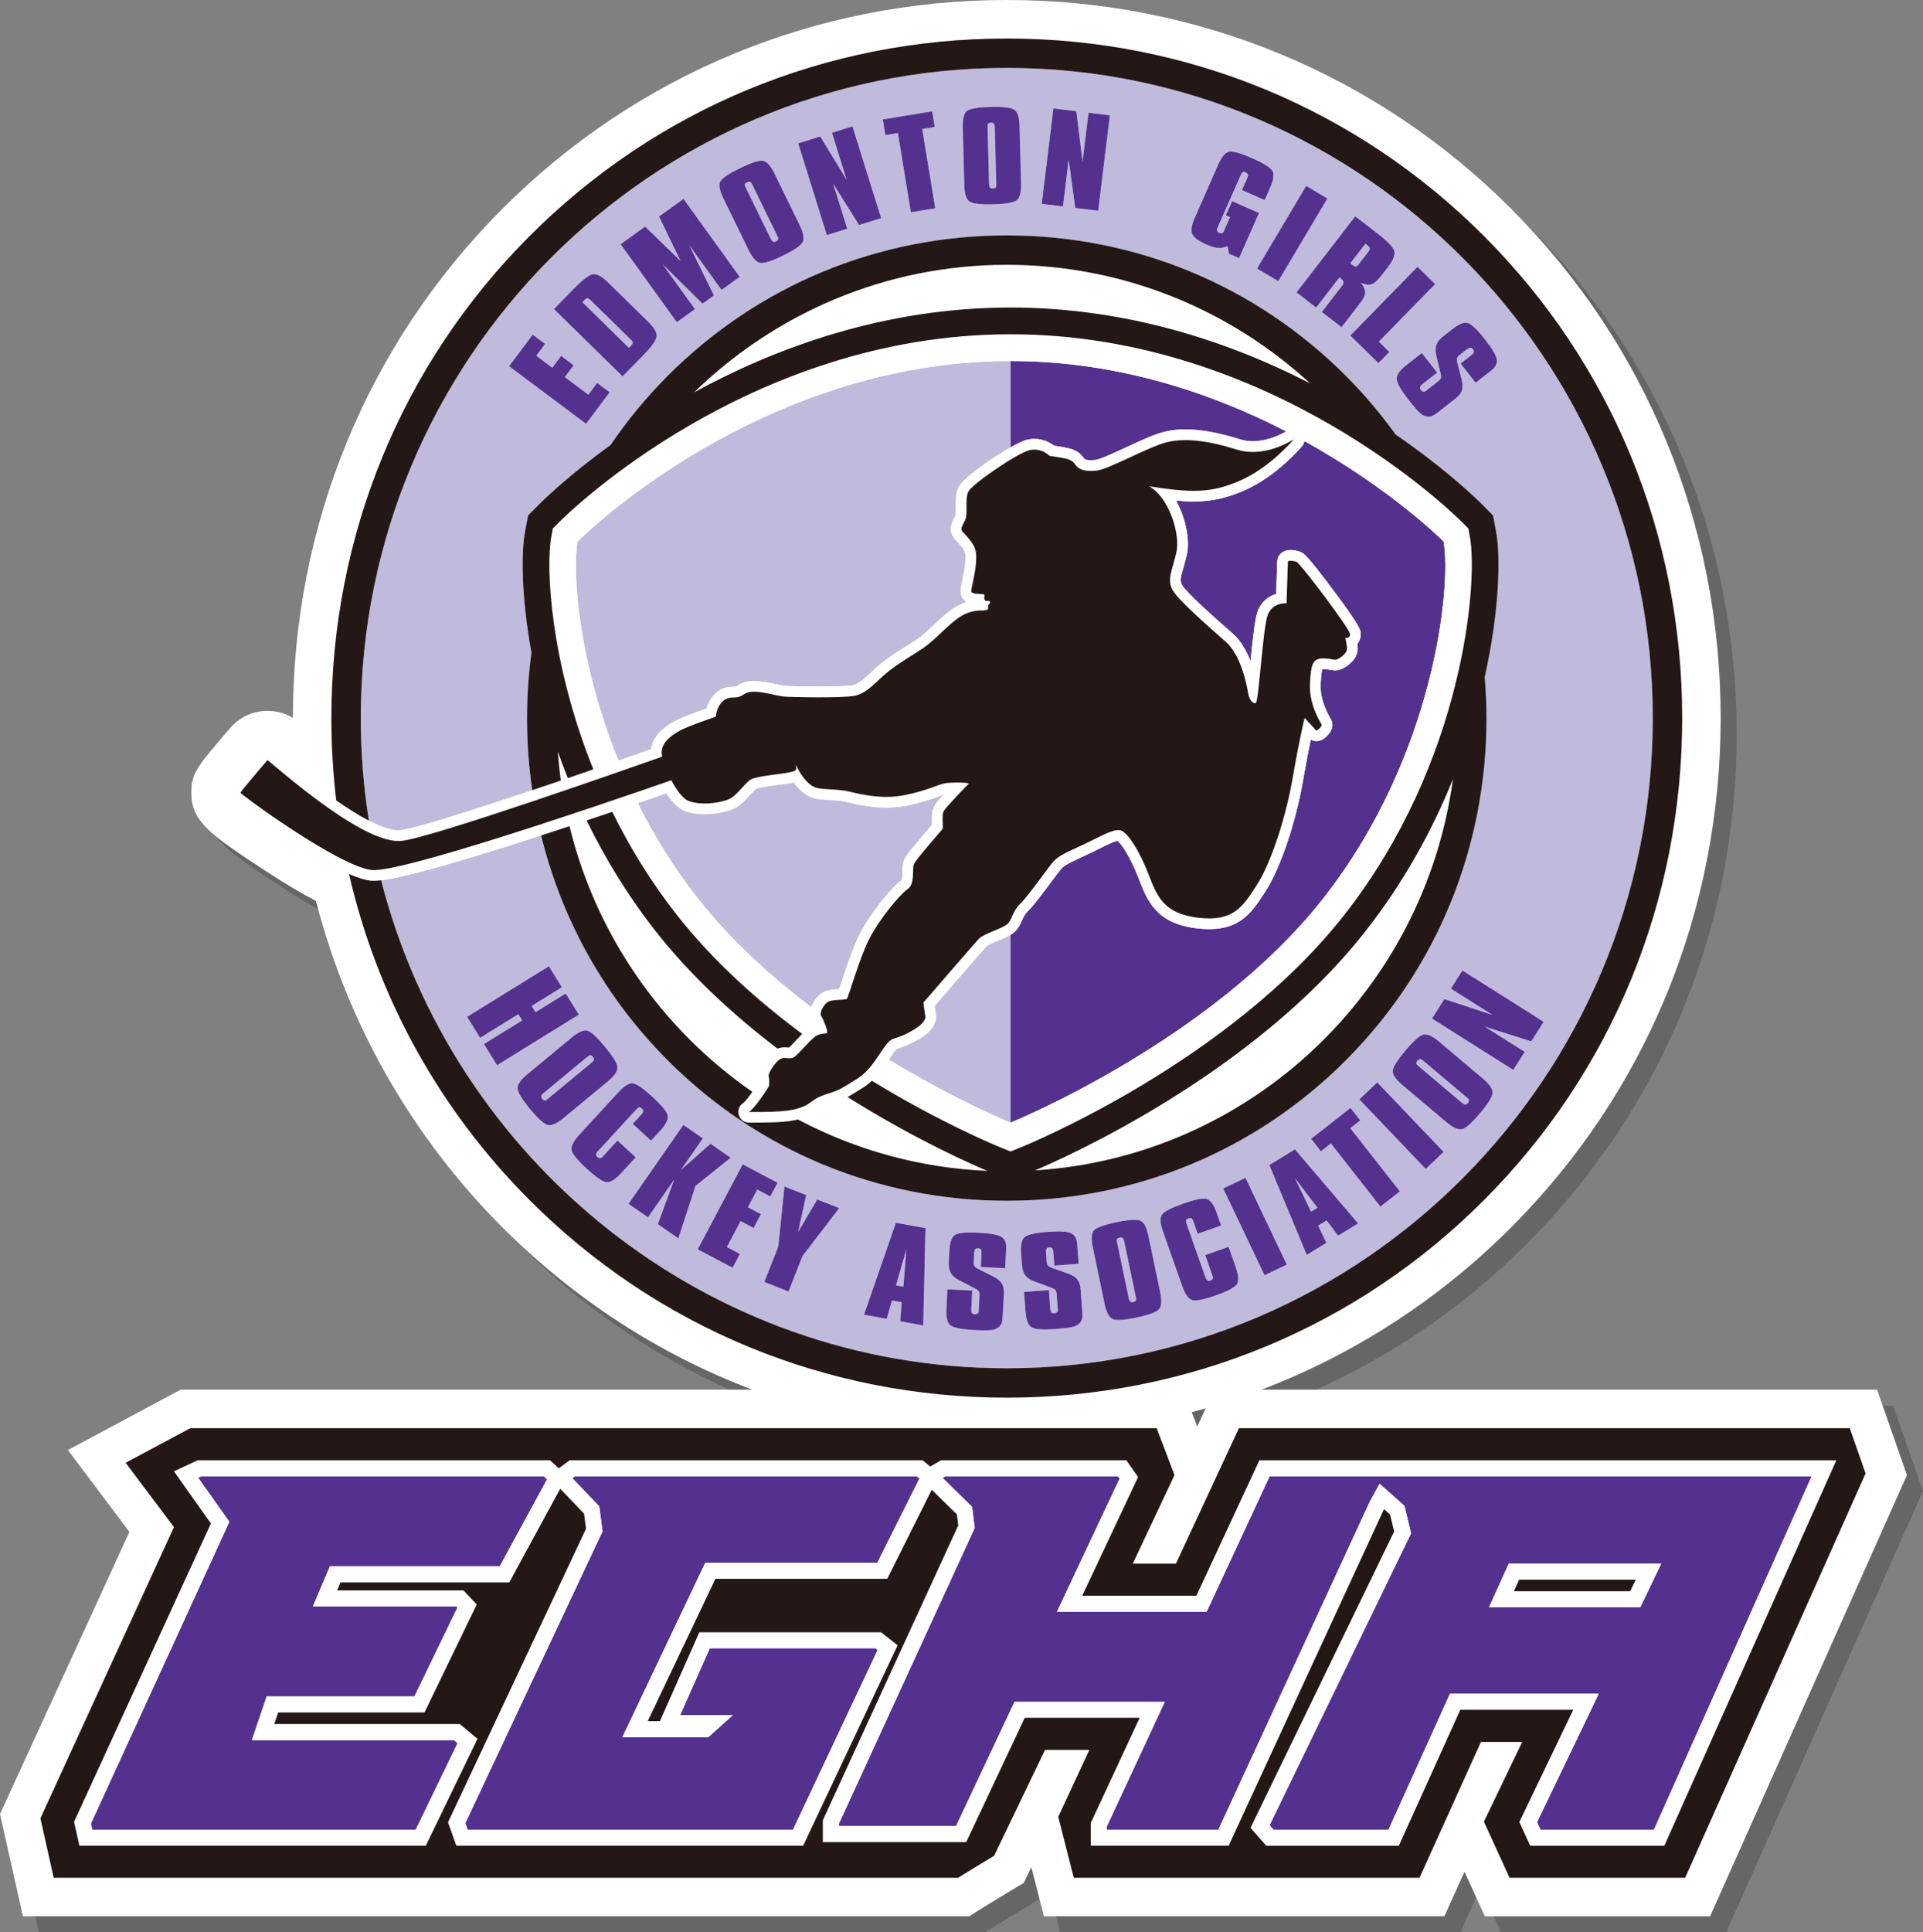
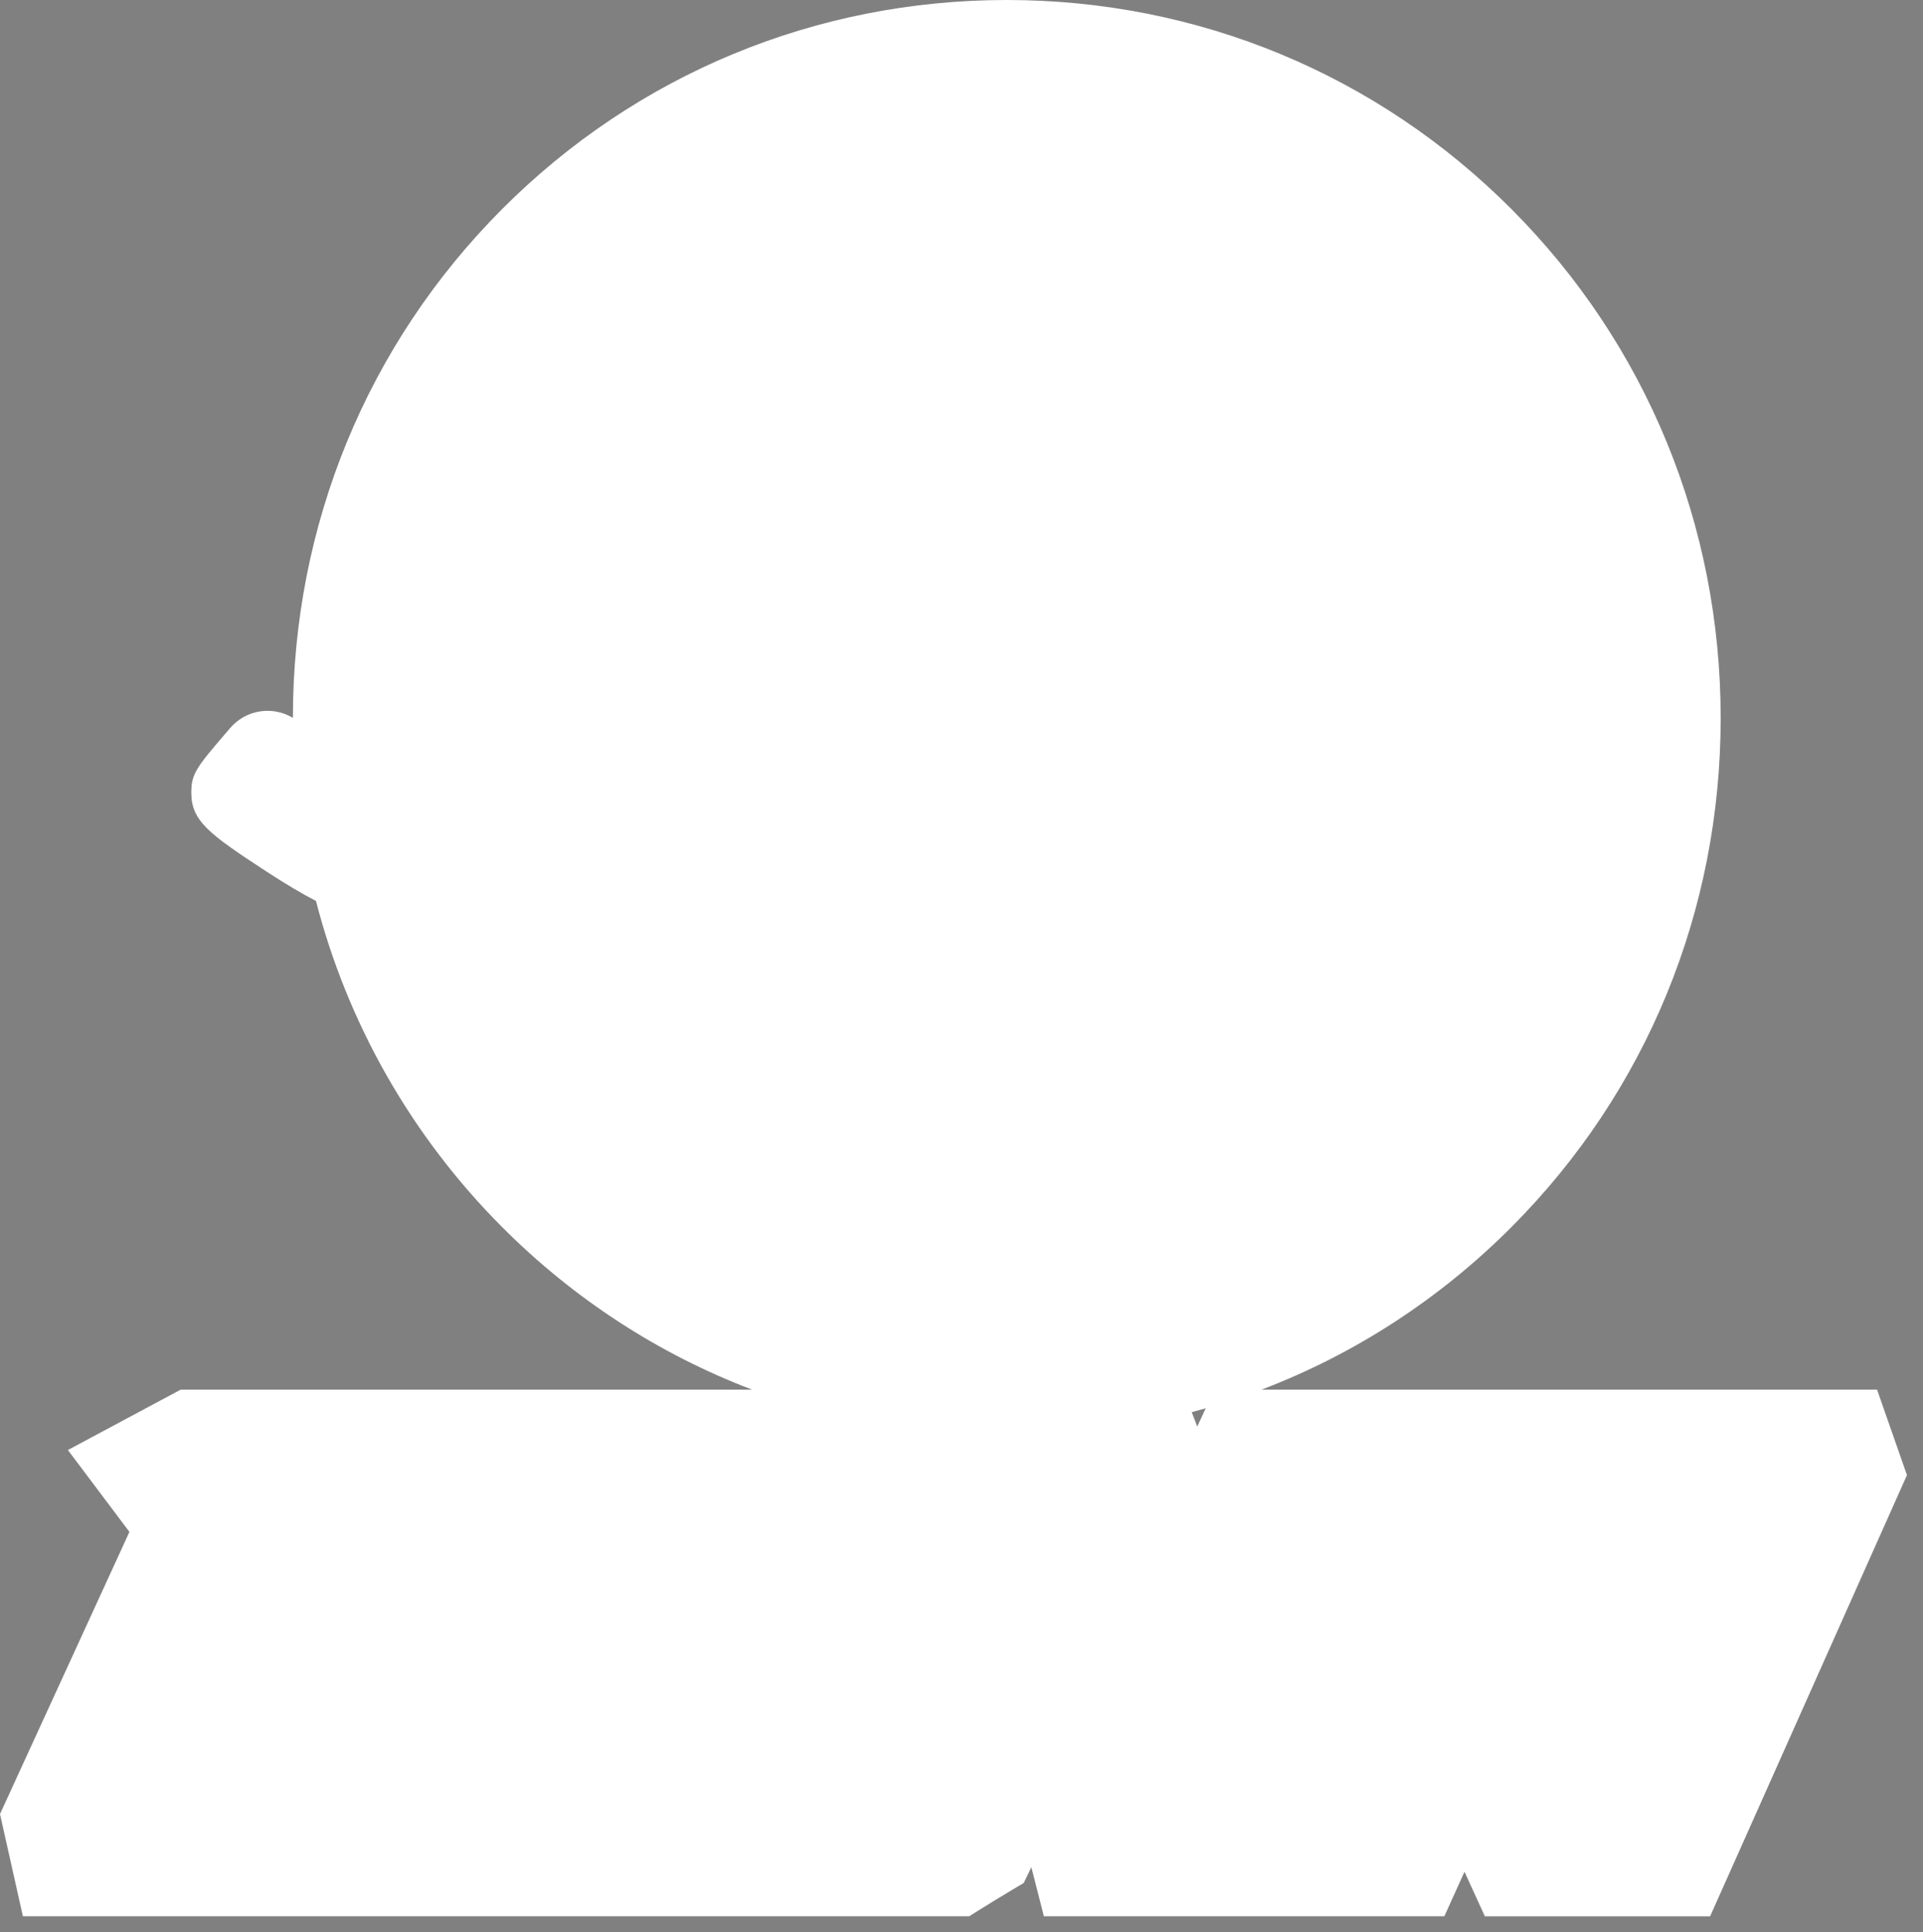
<svg xmlns="http://www.w3.org/2000/svg" version="1.1" id="Layer_1_copy" x="0px" y="0px" width="359.742px" height="361.384px" viewBox="-7.557 -7.2 359.742 361.384" enable-background="new -7.557 -7.2 359.742 361.384" xml:space="preserve">
  <rect x="-7.557" y="-7.2" width="359.742" height="361.384" fill="#808080" stroke="none" />
-   <path opacity="0.2" d="M273.217,354.184l-3.805-8.326l-3.766,8.326h-74.919l-2.346-9.182l-1.418,2.948l-2.243,1.34  c-2.431,1.458-4.401,2.659-5.849,3.565l-2.113,1.328H-0.276l-4.28-19.117l24.211-52.771l-11.513-15.31l21.091-11.285h106.916  c-17.378-6.617-33.301-16.899-46.808-30.446c-16.866-16.917-28.846-37.931-34.79-60.958c-2.685-1.389-5.766-3.222-9.322-5.543  c-10.634-6.944-13.998-9.393-13.998-14.688c0-3.667,0.972-4.794,7.292-12.131c1.758-2.033,4.296-3.194,6.972-3.194  c1.676,0,3.315,0.46,4.739,1.316C50.245,94,64.132,60.221,89.341,34.938C114.505,9.7,148.046-4.2,183.785-4.2  c35.739,0,69.28,13.9,94.444,39.139c25.218,25.292,39.105,59.086,39.105,95.156c0,36.071-13.888,69.866-39.105,95.159  c-13.508,13.548-29.431,23.83-46.809,30.447h115.174l5.591,15.976l-36.821,82.508H273.217z M219.413,262.596l1.59-3.418  c-0.868,0.25-1.74,0.491-2.614,0.724L219.413,262.596z" />
  <path fill="#FFFFFF" d="M270.217,351.184l-3.805-8.326l-3.766,8.326h-74.919l-2.346-9.182l-1.418,2.948l-2.243,1.34  c-2.431,1.458-4.401,2.659-5.849,3.565l-2.113,1.328H-3.276l-4.28-19.117l24.211-52.771l-11.513-15.31l21.091-11.285h106.916  c-17.378-6.617-33.301-16.899-46.808-30.446c-16.866-16.917-28.846-37.931-34.79-60.958c-2.685-1.389-5.766-3.222-9.322-5.543  c-10.634-6.944-13.998-9.393-13.998-14.688c0-3.667,0.972-4.794,7.292-12.131c1.758-2.033,4.296-3.194,6.972-3.194  c1.676,0,3.315,0.46,4.739,1.316C47.245,91,61.132,57.221,86.341,31.938C111.505,6.7,145.046-7.2,180.785-7.2  c35.739,0,69.28,13.9,94.444,39.139c25.218,25.292,39.105,59.086,39.105,95.156c0,36.071-13.888,69.866-39.105,95.159  c-13.508,13.548-29.431,23.83-46.809,30.447h115.174l5.591,15.976l-36.821,82.508H270.217z M216.413,259.596l1.59-3.418  c-0.868,0.25-1.74,0.491-2.614,0.724L216.413,259.596z" />
-   <path fill="#C0BADC" d="M110.582,56.448c0.175,0.171,0.251,0.335,0.229,0.492c-0.022,0.156-0.151,0.354-0.384,0.592  c-0.031,0.031-0.086,0.082-0.165,0.152c-0.079,0.071-0.137,0.124-0.174,0.162l-8.714-8.546l0.286-0.291  c0.265-0.27,0.479-0.411,0.642-0.423c0.163-0.012,0.417,0.151,0.762,0.489l7.186,7.047L110.582,56.448z M238.908,218.675  l-4.217-5.543l3.015,6.281L238.908,218.675z M248.704,39.214c-0.035-0.155-0.203-0.348-0.502-0.579l-0.323-0.25l-2.814,3.646  c0.043,0.032,0.1,0.081,0.172,0.146c0.072,0.064,0.125,0.11,0.16,0.137c0.277,0.215,0.496,0.323,0.658,0.324  c0.159,0,0.323-0.107,0.49-0.324l0.297-0.386l1.508-1.951C248.621,39.623,248.741,39.369,248.704,39.214z M257.87,192.242  l8.039,6.782c0.26,0.22,0.473,0.332,0.64,0.341c0.167,0.01,0.33-0.08,0.488-0.27c0.143-0.168,0.212-0.326,0.212-0.477  c-0.001-0.15-0.067-0.281-0.199-0.394l-0.272-0.229l-8.039-6.783c-0.266-0.223-0.479-0.334-0.641-0.332  c-0.16,0.002-0.336,0.113-0.521,0.336c-0.125,0.146-0.184,0.291-0.174,0.432s0.08,0.266,0.213,0.377L257.87,192.242z   M201.445,225.261l2.147,10.298c0.069,0.332,0.167,0.553,0.293,0.662c0.126,0.11,0.31,0.14,0.552,0.09  c0.215-0.045,0.367-0.127,0.459-0.245c0.093-0.119,0.121-0.264,0.086-0.434l-0.072-0.348l-2.148-10.298  c-0.07-0.339-0.17-0.558-0.299-0.655c-0.128-0.099-0.334-0.117-0.617-0.06c-0.189,0.04-0.324,0.117-0.402,0.233  c-0.079,0.115-0.102,0.259-0.065,0.428L201.445,225.261z M137.814,36.833L133.2,27.38c-0.152-0.311-0.302-0.498-0.451-0.562  c-0.148-0.063-0.353-0.032-0.614,0.095c-0.174,0.085-0.285,0.193-0.333,0.325c-0.048,0.132-0.035,0.275,0.042,0.431l0.147,0.301  l4.615,9.452c0.148,0.305,0.297,0.495,0.447,0.57c0.149,0.076,0.334,0.06,0.556-0.048c0.197-0.097,0.326-0.213,0.386-0.351  c0.06-0.138,0.052-0.284-0.024-0.439L137.814,36.833z M178.54,16.61c-0.01-0.346-0.067-0.579-0.177-0.698s-0.309-0.176-0.598-0.168  c-0.193,0.005-0.341,0.058-0.438,0.157c-0.099,0.1-0.146,0.236-0.142,0.409l0.01,0.336l0.272,10.515  c0.009,0.339,0.065,0.574,0.171,0.704c0.104,0.131,0.279,0.193,0.525,0.187c0.22-0.006,0.385-0.059,0.497-0.159  c0.11-0.1,0.165-0.237,0.159-0.41l-0.008-0.356L178.54,16.61z M161.99,226.496l-1.934,6.692l1.388,0.251L161.99,226.496z   M63.741,157.427c5.186-0.645,17.322-4.277,29.935-8.375c3.876,15.814,11.943,30.28,23.646,42.018  c16.909,16.96,39.447,26.3,63.463,26.3s46.555-9.34,63.464-26.299c16.949-17,26.283-39.721,26.283-63.976  c0-2.573-0.128-5.124-0.336-7.657c2.835-12.646,2.958-22.79,2.128-27.215l-0.566-3.02l-2.164-2.182  c-0.578-0.582-6.306-6.25-16.063-12.96c-2.781-3.853-5.868-7.517-9.281-10.939c-16.908-16.958-39.447-26.297-63.464-26.297  s-46.555,9.339-63.463,26.298c-3.99,4.001-7.541,8.33-10.664,12.911c-8.049,5.818-12.741,10.464-13.26,10.988l-2.165,2.181  l-0.566,3.021c-0.727,3.876-0.719,12.144,1.198,22.632c-0.534,4.023-0.826,8.107-0.826,12.24c0,4.56,0.331,9.064,0.979,13.487  c-12.39,4.165-22.375,7.29-24.694,7.489c-0.101,0.009-0.206,0.013-0.313,0.013c-1.488,0-3.429-0.702-5.567-1.808  c-0.989-6.25-1.509-12.656-1.509-19.182C59.935,60.047,114.148,5.5,180.785,5.5s120.85,54.547,120.85,121.595  c0,67.05-54.213,121.6-120.85,121.6C124.553,248.695,77.167,209.849,63.741,157.427z M106.494,66.154l-2.337-1.748l-1.65,2.207  l-4.398-3.289l1.65-2.207l-2.346-1.755l-1.65,2.207l-2.996-2.24l1.65-2.207l-2.32-1.735l-4.414,5.902l14.397,10.768L106.494,66.154z   M113.702,52.988l-7.541-7.396c-1.138-1.115-2.069-1.615-2.792-1.5c-0.723,0.115-1.922,1.026-3.596,2.733l-3.702,3.774  l12.837,12.588l3.72-3.793c1.649-1.681,2.531-2.884,2.646-3.609C115.389,55.061,114.865,54.129,113.702,52.988z M130.824,44.578  l-10.515-14.582l-4.577,3.3l4.03,8.316l-6.64-6.435l-4.577,3.3l10.515,14.582l3.39-2.444l-6.058-8.4l7.48,7.374L126,48.055  l-4.634-9.425l6.058,8.4L130.824,44.578z M142.032,34.893l-4.71-9.646c-0.709-1.451-1.422-2.241-2.141-2.371  c-0.719-0.13-2.149,0.327-4.289,1.372c-2.093,1.022-3.319,1.845-3.679,2.47c-0.36,0.625-0.173,1.689,0.56,3.191l4.71,9.647  c0.714,1.464,1.431,2.265,2.149,2.403c0.718,0.139,2.143-0.313,4.276-1.354c2.109-1.03,3.338-1.869,3.687-2.516  C142.944,37.442,142.756,36.376,142.032,34.893z M157.28,33.596l-5.358-17.161l-3.838,1.198l2.745,8.792l-4.948-8.104l-4.115,1.285  l5.358,17.161l3.813-1.191l-2.626-8.41l4.841,7.719L157.28,33.596z M167.399,31.746l-2.433-14.817l2.341-0.385l-0.48-2.923  l-9.236,1.517l0.48,2.923l2.342-0.384l2.433,14.817L167.399,31.746z M183.455,27.112l-0.279-10.731  c-0.042-1.614-0.363-2.629-0.963-3.046s-2.091-0.595-4.472-0.533c-2.328,0.061-3.785,0.301-4.372,0.72s-0.859,1.465-0.814,3.136  l0.279,10.73c0.042,1.629,0.361,2.655,0.957,3.079c0.596,0.424,2.08,0.606,4.452,0.544c2.345-0.061,3.812-0.313,4.397-0.758  C183.227,29.809,183.498,28.762,183.455,27.112z M200.071,14.372l-3.99-0.49l-1.122,9.142l-1.168-9.423l-4.279-0.525l-2.189,17.844  l3.965,0.487l1.074-8.745l1.229,9.028l4.292,0.526L200.071,14.372z M224.239,41.08l3.726-8.447l-5.029-2.218l-1.17,2.651  l0.784,0.346l-1.056,2.394l-0.127,0.287c-0.072,0.164-0.182,0.27-0.327,0.316c-0.146,0.047-0.319,0.025-0.521-0.063  c-0.225-0.1-0.356-0.231-0.396-0.394c-0.038-0.163,0.008-0.393,0.14-0.689l4.252-9.644c0.154-0.35,0.295-0.558,0.42-0.625  c0.125-0.067,0.289-0.056,0.489,0.033c0.259,0.114,0.412,0.25,0.461,0.41c0.05,0.16,0.003,0.401-0.14,0.724l-0.964,2.186  l4.245,1.873l1.009-2.285c0.651-1.477,0.798-2.531,0.442-3.16c-0.356-0.63-1.633-1.429-3.828-2.397  c-2.14-0.944-3.563-1.348-4.27-1.215c-0.707,0.132-1.396,0.961-2.068,2.484l-4.338,9.842c-0.632,1.431-0.785,2.472-0.463,3.122  c0.323,0.651,1.192,1.288,2.607,1.912c0.9,0.398,1.627,0.614,2.179,0.648s1.146-0.084,1.784-0.354l0.287,1.438L224.239,41.08z   M231.572,45.379l9.188-15.454l-3.967-2.358l-9.188,15.454L231.572,45.379z M246.984,49.36c0.551-0.713,0.828-1.339,0.832-1.877  c0.006-0.538-0.248-1.123-0.76-1.755c0.793,0.312,1.445,0.388,1.963,0.231c0.515-0.158,1.172-0.752,1.969-1.785l1.137-1.472  c0.99-1.284,1.366-2.289,1.128-3.015c-0.239-0.726-1.271-1.793-3.093-3.2l-4.186-3.231l-10.985,14.23l3.672,2.838l4.354-5.639  l0.219,0.169c0.326,0.252,0.51,0.475,0.549,0.669s-0.057,0.44-0.285,0.736l-3.771,4.886l3.685,2.844L246.984,49.36z M252.357,58.624  l-1.969-1.927l10.531-10.764l-3.299-3.227l-12.573,12.85l5.269,5.154L252.357,58.624z M272.452,60.03  c-0.104-0.754-0.839-2-2.198-3.737c-1.447-1.847-2.523-2.872-3.227-3.075c-0.702-0.203-1.687,0.191-2.952,1.182l-1.651,1.293  c-0.652,0.511-1.076,1.047-1.273,1.608c-0.197,0.562-0.203,1.223-0.02,1.983l0.803,3.323c0.098,0.382,0.121,0.671,0.068,0.868  c-0.052,0.196-0.22,0.406-0.503,0.628l-2.11,1.653l-0.265,0.207c-0.125,0.098-0.269,0.128-0.433,0.088s-0.309-0.139-0.433-0.298  c-0.157-0.2-0.214-0.385-0.172-0.552s0.188-0.349,0.438-0.544l2.774-2.173l-2.87-3.664l-2.856,2.239  c-1.248,0.978-1.865,1.839-1.853,2.581c0.014,0.742,0.762,2.058,2.24,3.947c1.014,1.294,1.748,2.133,2.205,2.518  c0.456,0.385,0.896,0.59,1.318,0.616c0.302,0.033,0.595-0.01,0.882-0.129c0.287-0.119,0.672-0.367,1.153-0.744l3.227-2.526  c0.629-0.494,1.025-1.013,1.189-1.559c0.162-0.547,0.136-1.232-0.08-2.057l-0.769-3.032c-0.097-0.382-0.119-0.672-0.063-0.871  c0.054-0.2,0.219-0.406,0.49-0.619l1.346-1.053c0.261-0.205,0.474-0.308,0.638-0.308c0.165,0,0.317,0.09,0.458,0.27  c0.168,0.214,0.238,0.4,0.21,0.556c-0.028,0.156-0.183,0.344-0.46,0.561l-2.025,1.586l2.813,3.591l2.111-1.653l0.858-0.673  C272.227,61.462,272.557,60.784,272.452,60.03z M260.336,183.296l15.2,9.6l2.133-3.378l-7.448-4.704l8.688,2.742l2.309-3.656  l-15.199-9.6l-2.147,3.4l7.788,4.918l-9.02-2.969L260.336,183.296z M252.993,193.027c-0.077,0.717,0.524,1.614,1.802,2.691  l8.205,6.924c1.246,1.051,2.225,1.494,2.938,1.331s1.834-1.152,3.363-2.966c1.514-1.793,2.299-3.057,2.356-3.791  c0.057-0.732-0.544-1.631-1.806-2.695l-8.205-6.922c-1.233-1.041-2.205-1.477-2.916-1.305c-0.711,0.17-1.834,1.166-3.369,2.986  C253.859,191.061,253.07,192.309,252.993,193.027z M246.75,198.412l12.413,13.004l3.338-3.187l-12.414-13.004L246.75,198.412z   M237.723,205.783l1.828,2.33l1.867-1.465l9.27,11.813l3.629-2.846l-9.269-11.814l1.867-1.465l-1.828-2.33L237.723,205.783z   M229.902,210.692l7,16.795l3.677-2.253l-1.55-3.209l1.586-0.973l2.156,2.839l3.73-2.288l-11.813-13.846L229.902,210.692z   M221.273,215.068l7.729,16.23l4.166-1.983l-7.729-16.231L221.273,215.068z M210.027,223.169l3.563,10.125  c0.541,1.537,1.159,2.416,1.856,2.637c0.697,0.22,2.166-0.063,4.404-0.852c2.213-0.777,3.53-1.468,3.951-2.072  c0.422-0.602,0.359-1.682-0.188-3.238l-1.331-3.783l-4.378,1.539l1.295,3.682l0.104,0.297c0.063,0.177,0.055,0.334-0.021,0.473  c-0.078,0.138-0.217,0.242-0.415,0.313c-0.233,0.082-0.419,0.075-0.56-0.021c-0.142-0.094-0.267-0.299-0.377-0.612l-3.49-9.923  c-0.123-0.354-0.162-0.596-0.115-0.727s0.174-0.234,0.382-0.307c0.272-0.096,0.479-0.104,0.62-0.023s0.268,0.283,0.383,0.611  l0.793,2.252l4.377-1.539l-0.828-2.355c-0.535-1.521-1.15-2.391-1.84-2.607c-0.691-0.215-2.168,0.075-4.431,0.871  c-2.214,0.779-3.532,1.457-3.953,2.032C209.407,220.516,209.473,221.593,210.027,223.169z M196.881,226.104l2.192,10.511  c0.331,1.594,0.829,2.545,1.491,2.857c0.662,0.311,2.154,0.223,4.478-0.262c2.297-0.479,3.694-0.989,4.192-1.531  c0.496-0.541,0.576-1.62,0.24-3.235l-2.192-10.509c-0.329-1.58-0.827-2.521-1.491-2.825c-0.665-0.303-2.163-0.211-4.495,0.274  c-2.28,0.476-3.671,0.972-4.174,1.49C196.619,223.39,196.539,224.466,196.881,226.104z M183.473,227.279l0.158,2.092  c0.063,0.825,0.273,1.477,0.631,1.951c0.358,0.475,0.904,0.848,1.639,1.117l3.209,1.178c0.371,0.131,0.625,0.272,0.761,0.424  c0.135,0.153,0.216,0.41,0.243,0.769l0.201,2.674l0.025,0.334c0.014,0.158-0.043,0.295-0.167,0.408  c-0.123,0.114-0.286,0.179-0.487,0.194c-0.254,0.02-0.439-0.035-0.555-0.164s-0.186-0.352-0.209-0.668l-0.267-3.514l-4.642,0.352  l0.276,3.623c0.12,1.58,0.492,2.572,1.118,2.973c0.625,0.4,2.133,0.51,4.525,0.329c1.639-0.125,2.746-0.271,3.319-0.437  s0.988-0.418,1.244-0.756c0.194-0.232,0.321-0.5,0.383-0.805s0.068-0.764,0.021-1.373l-0.31-4.086  c-0.061-0.797-0.272-1.416-0.637-1.854c-0.363-0.438-0.948-0.797-1.754-1.076l-2.948-1.045c-0.371-0.131-0.624-0.274-0.76-0.431  c-0.137-0.155-0.217-0.405-0.242-0.751l-0.129-1.703c-0.025-0.33,0.008-0.563,0.1-0.701c0.09-0.137,0.25-0.213,0.479-0.231  c0.271-0.021,0.465,0.024,0.578,0.136c0.113,0.11,0.186,0.342,0.212,0.693l0.194,2.566l4.549-0.347l-0.203-2.673l-0.082-1.089  c-0.075-0.972-0.454-1.621-1.141-1.952c-0.686-0.331-2.13-0.413-4.328-0.246c-2.34,0.178-3.791,0.503-4.35,0.975  C183.57,224.638,183.352,225.675,183.473,227.279z M169.495,237.552c-0.081,1.584,0.163,2.613,0.733,3.091  c0.569,0.476,2.052,0.776,4.448,0.897c1.643,0.084,2.758,0.08,3.348-0.013c0.591-0.092,1.033-0.29,1.33-0.592  c0.222-0.205,0.381-0.455,0.48-0.75c0.098-0.294,0.164-0.747,0.195-1.358l0.209-4.093c0.042-0.799-0.09-1.438-0.396-1.92  c-0.305-0.479-0.839-0.91-1.604-1.289l-2.792-1.409c-0.353-0.176-0.585-0.35-0.699-0.521c-0.116-0.172-0.164-0.43-0.146-0.776  l0.086-1.706c0.019-0.33,0.08-0.559,0.188-0.683c0.106-0.125,0.274-0.181,0.503-0.169c0.273,0.014,0.458,0.082,0.559,0.207  c0.1,0.123,0.14,0.361,0.121,0.715l-0.132,2.568l4.556,0.233l0.138-2.678l0.056-1.091c0.051-0.973-0.244-1.664-0.884-2.08  c-0.64-0.415-2.06-0.68-4.263-0.791c-2.344-0.12-3.823,0.02-4.438,0.416c-0.615,0.398-0.963,1.4-1.045,3.005l-0.107,2.095  c-0.042,0.829,0.084,1.501,0.379,2.018c0.295,0.516,0.789,0.955,1.483,1.314l3.035,1.573c0.351,0.177,0.585,0.351,0.7,0.519  s0.163,0.432,0.145,0.791l-0.138,2.678l-0.017,0.336c-0.01,0.158-0.081,0.285-0.219,0.384c-0.138,0.098-0.307,0.142-0.509,0.131  c-0.255-0.013-0.43-0.09-0.528-0.231c-0.1-0.143-0.141-0.373-0.123-0.688l0.18-3.521l-4.647-0.238L169.495,237.552z   M154.079,238.677l4.242,0.768l0.981-3.426l1.829,0.331l-0.281,3.552l4.307,0.779l0.412-18.195l-5.526-1L154.079,238.677z   M138.045,225.921l-2.614,6.627l4.525,1.785l2.614-6.627l6.865-8.959l-4.096-1.617l-3.573,6.041l1.488-6.862l-4.059-1.601  L138.045,225.921z M131.38,210.558l-8.404,15.893l6.514,3.445l1.365-2.581l-2.436-1.288l2.567-4.854l2.436,1.287l1.37-2.59  l-2.436-1.287l1.749-3.308l2.436,1.288l1.354-2.561L131.38,210.558z M120.286,203.173l-10.258,14.765l3.638,2.528l4.917-7.076  l-3.077,8.354l3.833,2.662l3.208-9.814l6.585-5.271l-3.768-2.617l-5.562,4.93l4.121-5.932L120.286,203.173z M108.101,197.101  l-7.267,7.902c-1.103,1.199-1.588,2.158-1.455,2.877c0.132,0.72,1.072,1.884,2.819,3.488c1.728,1.59,2.957,2.428,3.687,2.518  c0.73,0.089,1.654-0.475,2.771-1.689l2.715-2.951l-3.416-3.143l-2.642,2.873l-0.212,0.23c-0.126,0.139-0.269,0.205-0.427,0.201  c-0.158-0.002-0.315-0.076-0.47-0.219c-0.182-0.167-0.263-0.335-0.245-0.504s0.139-0.376,0.364-0.62l7.12-7.743  c0.253-0.275,0.449-0.423,0.587-0.443c0.137-0.021,0.287,0.045,0.449,0.193c0.214,0.195,0.318,0.375,0.313,0.536  c-0.005,0.162-0.125,0.37-0.359,0.624l-1.617,1.76l3.416,3.141l1.69-1.838c1.093-1.188,1.573-2.139,1.438-2.85  c-0.135-0.711-1.085-1.878-2.851-3.502c-1.727-1.589-2.945-2.434-3.651-2.535S109.233,195.871,108.101,197.101z M85.428,192.018  l15.292-9.453l-2.447-3.959l-5.646,3.491l-0.721-1.167l5.646-3.49l-2.427-3.925l-15.292,9.453l2.427,3.926l7.154-4.423l0.721,1.166  l-7.154,4.423L85.428,192.018z M97.88,201.893l8.269-6.847c1.244-1.029,1.844-1.91,1.802-2.639c-0.042-0.73-0.823-2.011-2.342-3.846  c-1.486-1.794-2.574-2.793-3.266-2.996c-0.692-0.201-1.682,0.23-2.97,1.295l-8.269,6.848c-1.255,1.039-1.865,1.922-1.831,2.653  c0.034,0.731,0.807,2.011,2.321,3.839c1.497,1.807,2.601,2.803,3.313,2.99C95.617,203.378,96.609,202.946,97.88,201.893z   M103.547,190.97c0.027-0.159-0.052-0.352-0.237-0.573c-0.124-0.149-0.255-0.231-0.394-0.248c-0.14-0.017-0.276,0.032-0.409,0.144  l-0.258,0.213l-8.102,6.707c-0.261,0.217-0.411,0.406-0.449,0.568c-0.039,0.163,0.021,0.34,0.178,0.528  c0.14,0.17,0.284,0.269,0.432,0.293c0.147,0.026,0.288-0.017,0.421-0.126l0.275-0.229l8.103-6.707  C103.373,191.319,103.52,191.13,103.547,190.97z M168.954,141.435c-0.227,0.077-0.492,0.173-0.777,0.276  c-1.346,0.486-3.38,1.221-6.214,1.776c-1.173,0.229-2.42,0.346-3.706,0.346c-3.111,0-5.85-0.672-7.321-1.034  c-0.981-0.241-2.215-0.313-3.303-0.377c-1.226-0.072-2.282-0.135-3.151-0.406c-1.244-0.389-2.489-1.418-3.554-2.893  c-0.478,0.117-1.04,0.209-1.706,0.299l-0.76,0.102c-2.438,0.328-3.662,0.492-4.626,0.813c-0.137,0.092-0.687,0.697-1.05,1.097  c-0.968,1.064-2.064,2.271-3.524,2.802c-1.437,0.522-3.297,0.834-4.975,0.834c-1.375,0-2.611-0.197-3.674-0.585  c-1.18-0.432-2.346-1.55-3.477-3.331c-1.703,0.59-3.506,1.211-5.38,1.853c2.996,5.985,6.694,12.021,11.24,17.811  c6.116,7.791,13.632,14.594,21.214,20.334c0.396-1.108,1.25-2.205,2.158-2.731c0.787-0.455,1.771-0.551,3.066-0.629  c0.133-0.395,0.288-0.865,0.434-1.308c0.844-2.563,2.118-6.44,3.385-8.944c1.952-3.862,6.027-8.882,7.871-10.129  c0.096-0.187,0.121-1.146,0.134-1.607c0.021-0.743,0.038-1.445,0.292-2.09c0.307-0.787,1.289-2.043,4.57-5.848  c0.275-0.32,0.516-0.598,0.696-0.809c-0.003-0.08-0.008-0.165-0.012-0.252c-0.046-1.129-0.104-2.536,0.636-3.593  C167.663,142.894,168.252,142.212,168.954,141.435z M118.315,127.881c1.418-0.832,4.107-1.786,5.887-2.418  c0.142-0.05,0.275-0.098,0.4-0.142c0.547-1.86,2.082-4.07,4.83-4.07c0.644,0,0.732-0.058,0.969-0.211  c0.553-0.357,1.191-0.717,2.389-0.841c0.229-0.024,0.471-0.036,0.723-0.036c1.342,0,2.899,0.337,4.15,0.607  c0.615,0.133,1.25,0.27,1.584,0.302c0.586,0.056,3.463,0.14,6.465,0.14c3.045,0,5.352-0.09,6.171-0.241  c1.199-0.221,2.36-1.314,3.591-2.472c0.496-0.468,0.99-0.931,1.491-1.348c1.524-1.271,3.253-2.368,5.082-3.53  c0.563-0.357,1.141-0.725,1.733-1.11c1.123-0.729,2.289-1.827,3.418-2.888c1.191-1.12,2.422-2.279,3.708-3.113  c0.863-0.561,1.668-0.915,2.387-1.139c-0.27-0.161-0.534-0.385-0.748-0.702c-0.598-0.884-0.402-1.764-0.232-2.541  c0.045-0.205,0.101-0.449,0.153-0.743c0.056-0.298,0.112-0.587,0.169-0.873c0.252-1.271,0.469-2.369,0.424-3.956  c-0.023-0.834-1.041-1.923-1.586-2.508c-0.456-0.486-0.784-0.838-0.976-1.347c-0.453-1.209-0.007-2.095,0.387-2.877  c0.086-0.171,0.188-0.374,0.304-0.618c0.078-0.226,0.07-1.041,0.066-1.58c-0.01-1.165-0.021-2.484,0.471-3.611  c0.729-1.679,6.069-5.454,9.771-7.543V60.317c-47.5,0-81,33.75-81,33.75c-1.03,5.496,0.063,22.318,7.657,40.984  c2.04-0.711,4.084-1.428,6.117-2.145C114.633,130.043,117.35,128.448,118.315,127.881z M179.207,168.699  c-0.717,0.3-1.916,0.802-2.213,1.061c-0.625,0.672-6.749,7.748-9.71,11.173c0.091,0.656,0.177,1.253,0.213,1.445  c0.303,1.185-0.296,3.055-2.98,4.647c-1.816,1.078-2.52,1.336-3.814,1.772l-0.521,0.179c-0.314,0.258-0.943,1.198-1.408,1.894  c-0.021,0.031-0.043,0.064-0.064,0.096c12.665,7.686,22.786,11.793,22.786,11.793v-35.13  C180.871,168.002,180.084,168.333,179.207,168.699z" />
-   <path fill="#54318F" d="M94.784,269.466l-8.846,16.269H54.17l-3.193,7.5h26.872l0.181,0.191l-8.057,16.642H42.336l-2.766,8.166  h37.799l0.682,0.568l-7.829,16.182H9.697l-0.252-1.125l25.9-56.453l-5.836-8.238l0.57-0.267h64.085L94.784,269.466z   M164.452,269.302l-0.491-0.401h-63.97l-0.483,0.357l5.035,5.249l0.623,4.674L79.492,333.77l0.435,1.214h60.868l15.835-33.601  l-0.403-0.316h-31.005l-5.544,12.501h9.853l-4.583,4.125h-16.075l15.51-32.625h32.187L164.452,269.302z M331.35,268.901  l-29.493,66.083h-21.23l-0.641-1.4l11.538-24.016H263.69l-11.495,25.416h-21.521l-0.728-0.826l26.467-54.586l-1.235-5.146  l-4.646-4.128l-1.852,3.382l-28.311,61.305h-20.874V334.4l10.85-23.332h-28.102l-10.949,23.25h-21.924v-0.422l25.416-55.341  l-0.492-3.943l-5.519-5.413l0.505-0.298h32.308l0.306,0.438l-11.724,24.895h28.003l11.779-25.332H331.35z M303.215,285.234h-28.52  l-3.694,8.166h28.29L303.215,285.234z M102.507,66.613l-4.398-3.289l1.65-2.207l-2.346-1.755l-1.65,2.207l-2.996-2.24l1.65-2.207  l-2.32-1.735l-4.414,5.902l14.397,10.768l4.414-5.903l-2.337-1.748L102.507,66.613z M113.702,52.988  c1.163,1.141,1.687,2.073,1.572,2.797c-0.115,0.725-0.997,1.928-2.646,3.609l-3.72,3.793L96.071,50.599l3.702-3.774  c1.674-1.707,2.873-2.618,3.596-2.733c0.723-0.115,1.654,0.385,2.792,1.5L113.702,52.988z M110.811,56.94  c0.022-0.157-0.054-0.321-0.229-0.492l-0.332-0.326l-7.186-7.047c-0.345-0.338-0.599-0.501-0.762-0.489  c-0.163,0.012-0.377,0.153-0.642,0.423l-0.286,0.291l8.714,8.546c0.037-0.038,0.095-0.091,0.174-0.162  c0.079-0.07,0.134-0.121,0.165-0.152C110.66,57.294,110.789,57.096,110.811,56.94z M115.732,33.296l4.03,8.316l-6.64-6.435  l-4.577,3.3l10.515,14.582l3.39-2.444l-6.058-8.4l7.48,7.374L126,48.055l-4.634-9.425l6.058,8.4l3.4-2.452l-10.515-14.582  L115.732,33.296z M142.032,34.893c0.724,1.483,0.912,2.549,0.563,3.196c-0.349,0.647-1.578,1.486-3.687,2.516  c-2.133,1.041-3.558,1.493-4.276,1.354c-0.718-0.138-1.435-0.939-2.149-2.403l-4.71-9.647c-0.733-1.502-0.92-2.566-0.56-3.191  c0.36-0.625,1.586-1.448,3.679-2.47c2.14-1.045,3.57-1.502,4.289-1.372c0.719,0.13,1.432,0.92,2.141,2.371L142.032,34.893z   M137.971,37.154l-0.157-0.321L133.2,27.38c-0.152-0.311-0.302-0.498-0.451-0.562c-0.148-0.063-0.353-0.032-0.614,0.095  c-0.174,0.085-0.285,0.193-0.333,0.325c-0.048,0.132-0.035,0.275,0.042,0.431l0.147,0.301l4.615,9.452  c0.148,0.305,0.297,0.495,0.447,0.57c0.149,0.076,0.334,0.06,0.556-0.048c0.197-0.097,0.326-0.213,0.386-0.351  C138.055,37.455,138.047,37.309,137.971,37.154z M148.084,17.633l2.745,8.792l-4.948-8.104l-4.115,1.285l5.358,17.161l3.813-1.191  l-2.626-8.41l4.841,7.719l4.128-1.289l-5.358-17.161L148.084,17.633z M167.307,16.544l-0.48-2.923l-9.236,1.517l0.48,2.923  l2.342-0.384l2.433,14.817l4.553-0.748l-2.433-14.817L167.307,16.544z M183.176,16.381l0.279,10.731  c0.043,1.65-0.229,2.697-0.814,3.141c-0.586,0.444-2.053,0.697-4.397,0.758c-2.372,0.063-3.856-0.12-4.452-0.544  c-0.596-0.424-0.915-1.45-0.957-3.079l-0.279-10.73c-0.045-1.671,0.228-2.717,0.814-3.136s2.044-0.659,4.372-0.72  c2.381-0.062,3.872,0.116,4.472,0.533S183.134,14.767,183.176,16.381z M178.82,27.483l-0.008-0.356L178.54,16.61  c-0.01-0.346-0.067-0.579-0.177-0.698s-0.309-0.176-0.598-0.168c-0.193,0.005-0.341,0.058-0.438,0.157  c-0.099,0.1-0.146,0.236-0.142,0.409l0.01,0.336l0.272,10.515c0.009,0.339,0.065,0.574,0.171,0.704  c0.104,0.131,0.279,0.193,0.525,0.187c0.22-0.006,0.385-0.059,0.497-0.159C178.771,27.793,178.826,27.656,178.82,27.483z   M194.959,23.024l-1.168-9.423l-4.279-0.525l-2.189,17.844l3.965,0.487l1.074-8.745l1.229,9.028l4.292,0.526l2.189-17.844  l-3.99-0.49L194.959,23.024z M222.936,30.415l-1.17,2.651l0.784,0.346l-1.056,2.394l-0.127,0.287  c-0.072,0.164-0.182,0.27-0.327,0.316c-0.146,0.047-0.319,0.025-0.521-0.063c-0.225-0.1-0.356-0.231-0.396-0.394  c-0.038-0.163,0.008-0.393,0.14-0.689l4.252-9.644c0.154-0.35,0.295-0.558,0.42-0.625c0.125-0.067,0.289-0.056,0.489,0.033  c0.259,0.114,0.412,0.25,0.461,0.41c0.05,0.16,0.003,0.401-0.14,0.724l-0.964,2.186l4.245,1.873l1.009-2.285  c0.651-1.477,0.798-2.531,0.442-3.16c-0.356-0.63-1.633-1.429-3.828-2.397c-2.14-0.944-3.563-1.348-4.27-1.215  c-0.707,0.132-1.396,0.961-2.068,2.484l-4.338,9.842c-0.632,1.431-0.785,2.472-0.463,3.122c0.323,0.651,1.192,1.288,2.607,1.912  c0.9,0.398,1.627,0.614,2.179,0.648s1.146-0.084,1.784-0.354l0.287,1.438l1.87,0.825l3.726-8.447L222.936,30.415z M236.793,27.567  l-9.188,15.454l3.967,2.358l9.188-15.454L236.793,27.567z M246.984,49.36l-3.573,4.629l-3.685-2.844l3.771-4.886  c0.229-0.296,0.324-0.542,0.285-0.736s-0.223-0.417-0.549-0.669l-0.219-0.169l-4.354,5.639l-3.672-2.838l10.985-14.23l4.186,3.231  c1.822,1.407,2.854,2.474,3.093,3.2c0.238,0.726-0.138,1.731-1.128,3.015l-1.137,1.472c-0.797,1.033-1.454,1.627-1.969,1.785  c-0.518,0.157-1.17,0.081-1.963-0.231c0.512,0.632,0.766,1.217,0.76,1.755C247.813,48.021,247.535,48.647,246.984,49.36z   M246.842,41.928l1.508-1.951c0.271-0.354,0.392-0.608,0.354-0.763c-0.035-0.155-0.203-0.348-0.502-0.579l-0.323-0.25l-2.814,3.646  c0.043,0.032,0.1,0.081,0.172,0.146c0.072,0.064,0.125,0.11,0.16,0.137c0.277,0.215,0.496,0.323,0.658,0.324  c0.159,0,0.323-0.107,0.49-0.324L246.842,41.928z M260.92,45.933l-3.299-3.227l-12.573,12.85l5.269,5.154l2.041-2.086l-1.969-1.927  L260.92,45.933z M267.027,53.218c-0.702-0.203-1.687,0.191-2.952,1.182l-1.651,1.293c-0.652,0.511-1.076,1.047-1.273,1.608  c-0.197,0.562-0.203,1.223-0.02,1.983l0.803,3.323c0.098,0.382,0.121,0.671,0.068,0.868c-0.052,0.196-0.22,0.406-0.503,0.628  l-2.11,1.653l-0.265,0.207c-0.125,0.098-0.269,0.128-0.433,0.088s-0.309-0.139-0.433-0.298c-0.157-0.2-0.214-0.385-0.172-0.552  s0.188-0.349,0.438-0.544l2.774-2.173l-2.87-3.664l-2.856,2.239c-1.248,0.978-1.865,1.839-1.853,2.581  c0.014,0.742,0.762,2.058,2.24,3.947c1.014,1.294,1.748,2.133,2.205,2.518c0.456,0.385,0.896,0.59,1.318,0.616  c0.302,0.033,0.595-0.01,0.882-0.129c0.287-0.119,0.672-0.367,1.153-0.744l3.227-2.526c0.629-0.494,1.025-1.013,1.189-1.559  c0.162-0.547,0.136-1.232-0.08-2.057l-0.769-3.032c-0.097-0.382-0.119-0.672-0.063-0.871c0.054-0.2,0.219-0.406,0.49-0.619  l1.346-1.053c0.261-0.205,0.474-0.308,0.638-0.308c0.165,0,0.317,0.09,0.458,0.27c0.168,0.214,0.238,0.4,0.21,0.556  c-0.028,0.156-0.183,0.344-0.46,0.561l-2.025,1.586l2.813,3.591l2.111-1.653l0.858-0.673c0.765-0.599,1.095-1.277,0.99-2.031  c-0.104-0.754-0.839-2-2.198-3.737C268.807,54.446,267.73,53.421,267.027,53.218z M98.273,178.606l-5.646,3.491l-0.721-1.167  l5.646-3.49l-2.427-3.925l-15.292,9.453l2.427,3.926l7.154-4.423l0.721,1.166l-7.154,4.423l2.447,3.958l15.292-9.453L98.273,178.606  z M97.88,201.893c-1.271,1.053-2.263,1.485-2.974,1.298c-0.711-0.188-1.815-1.184-3.313-2.99c-1.514-1.828-2.287-3.107-2.321-3.839  c-0.034-0.731,0.576-1.614,1.831-2.653l8.269-6.848c1.288-1.064,2.278-1.496,2.97-1.295c0.692,0.203,1.78,1.202,3.266,2.996  c1.519,1.835,2.3,3.115,2.342,3.846c0.042,0.729-0.558,1.609-1.802,2.639L97.88,201.893z M103.107,191.541  c0.266-0.222,0.413-0.41,0.44-0.57c0.027-0.159-0.052-0.352-0.237-0.573c-0.124-0.149-0.255-0.231-0.394-0.248  c-0.14-0.017-0.276,0.032-0.409,0.144l-0.258,0.213l-8.102,6.707c-0.261,0.217-0.411,0.406-0.449,0.568  c-0.039,0.163,0.021,0.34,0.178,0.528c0.14,0.17,0.284,0.269,0.432,0.293c0.147,0.026,0.288-0.017,0.421-0.126l0.275-0.229  L103.107,191.541z M99.379,207.88c0.132,0.72,1.072,1.884,2.819,3.488c1.728,1.59,2.957,2.428,3.687,2.518  c0.73,0.089,1.654-0.475,2.771-1.689l2.715-2.951l-3.416-3.143l-2.642,2.873l-0.212,0.23c-0.126,0.139-0.269,0.205-0.427,0.201  c-0.158-0.002-0.315-0.076-0.47-0.219c-0.182-0.167-0.263-0.335-0.245-0.504s0.139-0.376,0.364-0.62l7.12-7.743  c0.253-0.275,0.449-0.423,0.587-0.443c0.137-0.021,0.287,0.045,0.449,0.193c0.214,0.195,0.318,0.375,0.313,0.536  c-0.005,0.162-0.125,0.37-0.359,0.624l-1.617,1.76l3.416,3.141l1.69-1.838c1.093-1.188,1.573-2.139,1.438-2.85  c-0.135-0.711-1.085-1.878-2.851-3.502c-1.727-1.589-2.945-2.434-3.651-2.535s-1.625,0.463-2.757,1.693l-7.267,7.902  C99.731,206.203,99.246,207.162,99.379,207.88z M113.666,220.466l4.917-7.076l-3.077,8.354l3.833,2.662l3.208-9.814l6.585-5.271  l-3.768-2.617l-5.562,4.93l4.121-5.932l-3.638-2.527l-10.258,14.765L113.666,220.466z M129.49,229.896l1.365-2.581l-2.436-1.288  l2.567-4.854l2.436,1.287l1.37-2.59l-2.436-1.287l1.749-3.308l2.436,1.288l1.354-2.561l-6.515-3.445l-8.404,15.893L129.49,229.896z   M139.956,234.333l2.614-6.627l6.865-8.959l-4.096-1.617l-3.573,6.041l1.488-6.862l-4.059-1.601l-1.15,11.213l-2.614,6.627  L139.956,234.333z M158.321,239.445l-4.242-0.768l5.964-17.191l5.526,1l-0.412,18.195l-4.307-0.779l0.281-3.552l-1.829-0.331  L158.321,239.445z M160.056,233.188l1.388,0.251l0.546-6.943L160.056,233.188z M174.676,241.541c1.643,0.084,2.758,0.08,3.348-0.013  c0.591-0.092,1.033-0.29,1.33-0.592c0.222-0.205,0.381-0.455,0.48-0.75c0.098-0.294,0.164-0.747,0.195-1.358l0.209-4.093  c0.042-0.799-0.09-1.438-0.396-1.92c-0.305-0.479-0.839-0.91-1.604-1.289l-2.792-1.409c-0.353-0.176-0.585-0.35-0.699-0.521  c-0.116-0.172-0.164-0.43-0.146-0.776l0.086-1.706c0.019-0.33,0.08-0.559,0.188-0.683c0.106-0.125,0.274-0.181,0.503-0.169  c0.273,0.014,0.458,0.082,0.559,0.207c0.1,0.123,0.14,0.361,0.121,0.715l-0.132,2.568l4.556,0.233l0.138-2.678l0.056-1.091  c0.051-0.973-0.244-1.664-0.884-2.08c-0.64-0.415-2.06-0.68-4.263-0.791c-2.344-0.12-3.823,0.02-4.438,0.416  c-0.615,0.398-0.963,1.4-1.045,3.005l-0.107,2.095c-0.042,0.829,0.084,1.501,0.379,2.018c0.295,0.516,0.789,0.955,1.483,1.314  l3.035,1.573c0.351,0.177,0.585,0.351,0.7,0.519s0.163,0.432,0.145,0.791l-0.138,2.678l-0.017,0.336  c-0.01,0.158-0.081,0.285-0.219,0.384c-0.138,0.098-0.307,0.142-0.509,0.131c-0.255-0.013-0.43-0.09-0.528-0.231  c-0.1-0.143-0.141-0.373-0.123-0.688l0.18-3.521l-4.647-0.238l-0.186,3.627c-0.081,1.584,0.163,2.613,0.733,3.091  C170.797,241.119,172.28,241.419,174.676,241.541z M183.631,229.371c0.063,0.825,0.273,1.477,0.631,1.951  c0.358,0.475,0.904,0.848,1.639,1.117l3.209,1.178c0.371,0.131,0.625,0.272,0.761,0.424c0.135,0.153,0.216,0.41,0.243,0.769  l0.201,2.674l0.025,0.334c0.014,0.158-0.043,0.295-0.167,0.408c-0.123,0.114-0.286,0.179-0.487,0.194  c-0.254,0.02-0.439-0.035-0.555-0.164s-0.186-0.352-0.209-0.668l-0.267-3.514l-4.642,0.352l0.276,3.623  c0.12,1.58,0.492,2.572,1.118,2.973c0.625,0.4,2.133,0.51,4.525,0.329c1.639-0.125,2.746-0.271,3.319-0.437s0.988-0.418,1.244-0.756  c0.194-0.232,0.321-0.5,0.383-0.805s0.068-0.764,0.021-1.373l-0.31-4.086c-0.061-0.797-0.272-1.416-0.637-1.854  c-0.363-0.438-0.948-0.797-1.754-1.076l-2.948-1.045c-0.371-0.131-0.624-0.274-0.76-0.431c-0.137-0.155-0.217-0.405-0.242-0.751  l-0.129-1.703c-0.025-0.33,0.008-0.563,0.1-0.701c0.09-0.137,0.25-0.213,0.479-0.231c0.271-0.021,0.465,0.024,0.578,0.136  c0.113,0.11,0.186,0.342,0.212,0.693l0.194,2.566l4.549-0.347l-0.203-2.673l-0.082-1.089c-0.075-0.972-0.454-1.621-1.141-1.952  c-0.686-0.331-2.13-0.413-4.328-0.246c-2.34,0.178-3.791,0.503-4.35,0.975c-0.559,0.473-0.777,1.51-0.656,3.113L183.631,229.371z   M196.881,226.104c-0.342-1.638-0.262-2.714,0.241-3.229c0.503-0.519,1.894-1.015,4.174-1.49c2.332-0.485,3.83-0.577,4.495-0.274  c0.664,0.304,1.162,1.245,1.491,2.825l2.192,10.509c0.336,1.615,0.256,2.694-0.24,3.235c-0.498,0.542-1.896,1.053-4.192,1.531  c-2.323,0.484-3.815,0.572-4.478,0.262c-0.662-0.313-1.16-1.264-1.491-2.857L196.881,226.104z M201.378,224.933l0.067,0.328  l2.147,10.298c0.069,0.332,0.167,0.553,0.293,0.662c0.126,0.11,0.31,0.14,0.552,0.09c0.215-0.045,0.367-0.127,0.459-0.245  c0.093-0.119,0.121-0.264,0.086-0.434l-0.072-0.348l-2.148-10.298c-0.07-0.339-0.17-0.558-0.299-0.655  c-0.128-0.099-0.334-0.117-0.617-0.06c-0.189,0.04-0.324,0.117-0.402,0.233C201.364,224.621,201.342,224.764,201.378,224.933z   M213.591,233.294c0.541,1.537,1.159,2.416,1.856,2.637c0.697,0.22,2.166-0.063,4.404-0.852c2.213-0.777,3.53-1.468,3.951-2.072  c0.422-0.602,0.359-1.682-0.188-3.238l-1.331-3.783l-4.378,1.539l1.295,3.682l0.104,0.297c0.063,0.177,0.055,0.334-0.021,0.473  c-0.078,0.138-0.217,0.242-0.415,0.313c-0.233,0.082-0.419,0.075-0.56-0.021c-0.142-0.094-0.267-0.299-0.377-0.612l-3.49-9.923  c-0.123-0.354-0.162-0.596-0.115-0.727s0.174-0.234,0.382-0.307c0.272-0.096,0.479-0.104,0.62-0.023s0.268,0.283,0.383,0.611  l0.793,2.252l4.377-1.539l-0.828-2.355c-0.535-1.521-1.15-2.391-1.84-2.607c-0.691-0.215-2.168,0.075-4.431,0.871  c-2.214,0.779-3.532,1.457-3.953,2.032c-0.422,0.576-0.356,1.653,0.198,3.229L213.591,233.294z M233.169,229.315l-7.729-16.231  l-4.166,1.984l7.729,16.23L233.169,229.315z M236.902,227.487l-7-16.795l4.787-2.935l11.813,13.846l-3.73,2.288l-2.156-2.839  l-1.586,0.973l1.55,3.209L236.902,227.487z M234.691,213.132l3.015,6.281l1.202-0.738L234.691,213.132z M241.418,206.648  l9.27,11.813l3.629-2.846l-9.269-11.814l1.867-1.465l-1.828-2.33l-7.364,5.777l1.828,2.33L241.418,206.648z M262.501,208.229  l-12.414-13.004l-3.337,3.187l12.413,13.004L262.501,208.229z M252.993,193.027c0.077-0.718,0.866-1.966,2.368-3.746  c1.535-1.82,2.658-2.816,3.369-2.986c0.711-0.172,1.683,0.264,2.916,1.305l8.205,6.922c1.262,1.064,1.862,1.963,1.806,2.695  c-0.058,0.734-0.843,1.998-2.356,3.791c-1.529,1.813-2.65,2.803-3.363,2.966s-1.691-0.28-2.938-1.331l-8.205-6.924  C253.518,194.641,252.916,193.744,252.993,193.027z M257.402,191.648c0.01,0.141,0.08,0.266,0.213,0.377l0.255,0.217l8.039,6.782  c0.26,0.22,0.473,0.332,0.64,0.341c0.167,0.01,0.33-0.08,0.488-0.27c0.143-0.168,0.212-0.326,0.212-0.477  c-0.001-0.15-0.067-0.281-0.199-0.394l-0.272-0.229l-8.039-6.783c-0.266-0.223-0.479-0.334-0.641-0.332  c-0.16,0.002-0.336,0.113-0.521,0.336C257.451,191.363,257.393,191.507,257.402,191.648z M277.669,189.518l-7.448-4.704l8.688,2.742  l2.309-3.656l-15.199-9.6l-2.147,3.4l7.788,4.918l-9.02-2.969l-2.303,3.646l15.2,9.6L277.669,189.518z M184.51,75.059  c0.473-0.118,0.955-0.178,1.434-0.178c1.703,0,2.998,0.743,3.709,1.277c1.189,0.168,2.813,0.438,3.551,0.745  c0.984,0.411,1.349,0.773,1.895,1.449l0.247,0.304c0.08,0.096,0.429,0.208,1.144,0.208c0.27,0,0.564-0.016,0.891-0.045  c0.803-0.073,3.614-1.376,5.667-2.328c2.175-1.008,4.424-2.051,6.192-2.641c1.48-0.493,3.154-0.743,4.976-0.743  c2.879,0,6.214,0.607,10.194,1.857c0.753,0.236,1.562,0.356,2.404,0.356c2.832,0,5.371-1.333,6.242-1.844  c-13.646-7.031-31.324-13.159-51.559-13.159v16.155C182.788,75.743,183.884,75.216,184.51,75.059z M236.035,76.213  c-0.188,0.227-4.68,5.578-10.663,8.237c-3.376,1.5-6.253,2.141-9.619,2.141c-1.051,0-2.135-0.06-3.303-0.17  c1.825,3.299,2.649,7.45,1.993,10.224c-0.198,0.839-0.406,1.574-0.596,2.234c-0.598,2.104-0.686,2.625-0.257,3.347  c0.88,1.482,5.737,5.779,8.347,8.087l1.203,1.066c1.461,1.302,2.506,3.197,3.24,5.061c0.479-4.822,0.852-8.089,1.38-9.427  c0.693-1.756,2.04-2.72,3.418-3.139c0.091-2.697,0.189-5.747,0.192-6.012c0-1.089,0.859-2.201,2.503-2.201  c0.567,0,1.226,0.121,1.806,0.332c0.547,0.198,1.11,0.404,6.176,7.173c5.142,6.871,5.142,7.52,5.142,8.206  c0,0.714-0.226,1.351-0.642,1.833c0.047,0.338,0.078,0.665,0.078,0.917c0,1.319-0.877,2.571-2.471,3.527  c-0.383,0.23-0.982,0.535-1.777,0.535c-0.365,0-0.67-0.063-0.938-0.118c-0.314-0.065-0.641-0.132-1.251-0.132  c-0.073,0-0.134,0.002-0.183,0.005c-0.108,0.341-0.234,1.131-0.319,2.904c-0.093,1.9,0.562,4.145,1.838,6.32  c0.073,0.125,0.12,0.211,0.142,0.251c0.202,0.407,0.449,1.242-0.183,2.265c-0.108,0.177-1.112,1.73-2.587,1.73  c-0.357,0-0.73-0.107-1.055-0.293c-0.388,1.868-0.888,4.429-1.434,7.595c-1.361,7.897-4.229,16.4-6.975,20.678  c-2.471,3.848-4.604,7.17-10.598,7.17c-0.697,0-1.457-0.047-2.254-0.139c-7.678-0.886-9.332-5.188-10.932-9.347  c-1.547-4.021-3.251-6.456-3.934-7.021c-0.688,0.098-2.09,0.797-3.34,1.42c-0.646,0.323-1.344,0.67-2.092,1.021l-1.115,0.52  c-2.115,0.983-3.393,1.577-3.988,2.248c-0.323,0.364-1.143,1.464-1.934,2.528c-1.556,2.089-3.315,4.456-4.365,5.462  c-0.525,0.504-0.776,1.059-1.066,1.702c-0.341,0.753-0.727,1.607-1.557,2.281c-0.171,0.139-0.362,0.269-0.572,0.394v35.13  c0,0,37.5-15.192,58.5-41.942s24-58.75,22.5-66.75c0,0-9.696-9.756-26.035-18.778C236.402,75.62,236.263,75.939,236.035,76.213z" />
-   <path fill="#FFFFFF" d="M228.039,265.901l-11.779,25.332h-21.36l10.448-22.188l-2.194-3.145h-34.692l-1.992,1.176l-1.438-1.176  h-66.03l-2.028,1.502l-1.645-1.502H29.413l-4.43,2.067l6.914,9.76l-25.6,55.799l0.998,4.457h64.809l9.669-19.986l-3.318-2.764  H43.754l0.734-2.166h27.366l9.777-20.194l-2.487-2.639H55.515l0.639-1.5h31.568l9.519-17.507l4.458,4.648l0.377,2.826L76.25,333.616  l1.565,4.368h64.882l17.665-37.483l-3.097-2.434h-33.995l-7.374,16.626h-2.276l12.658-26.625h32.146l8.327-16.653l4.697,4.607  l0.258,2.057l-25.334,55.161v4.078h26.826l10.949-23.25h21.496l-9.146,19.668v4.248h25.794l29.046-62.908l0.019-0.034l1.127,1.001  l0.765,3.186l-26.867,55.414l2.938,3.342h24.813l11.495-25.416h21.128l-10.081,20.984l2.025,4.432h25.104l32.173-72.083H228.039z   M280.626,334.984l-0.641-1.4l11.538-24.016H263.69l-11.495,25.416h-21.521l-0.728-0.826l26.467-54.586l-1.235-5.146l-4.646-4.128  l-1.852,3.382l-28.311,61.305h-20.874V334.4l10.85-23.332h-28.102l-10.949,23.25h-21.924v-0.422l25.416-55.341l-0.492-3.943  l-5.519-5.413l0.505-0.298h32.308l0.306,0.438l-11.724,24.895h28.003l11.779-25.332H331.35l-29.493,66.083H280.626z   M108.872,317.693h16.075l4.583-4.125h-9.853l5.544-12.501h31.005l0.403,0.316l-15.835,33.601H79.927l-0.435-1.214l25.674-54.589  l-0.623-4.674l-5.035-5.249l0.483-0.357h63.97l0.491,0.401l-7.883,15.766h-32.187L108.872,317.693z M54.17,285.735l-3.193,7.5  h26.872l0.181,0.191l-8.057,16.642H42.336l-2.766,8.166h37.799l0.682,0.568l-7.829,16.182H9.697l-0.252-1.125l25.9-56.453  l-5.836-8.238l0.57-0.267h64.085l0.62,0.565l-8.846,16.269H54.17z M274.695,285.234l-3.694,8.166h28.29l3.924-8.166H274.695z   M275.651,290.4l0.979-2.166h21.814l-1.041,2.166H275.651z M237.525,64.492c-14.776-7.593-33.945-14.176-56.029-14.176  c-23.699,0-44.042,7.58-59.199,15.854c15.165-14.745,35.785-23.845,58.488-23.845C202.622,42.325,222.542,50.731,237.525,64.492z   M186.071,211.687c5.914-2.504,40.902-18.089,61.79-44.695c7.314-9.318,12.607-19.11,16.385-28.474  C258.915,178.153,226.277,209.167,186.071,211.687z M46.166,149.724c4.768,3.113,8.625,5.289,11.569,6.544  c1.538,0.656,2.84,1.075,3.863,1.215c0.217,0.03,0.471,0.047,0.76,0.047c0.38,0,0.848-0.038,1.383-0.104  c5.186-0.645,17.322-4.277,29.935-8.375c1.765-0.573,3.538-1.155,5.303-1.74c5.001,20.486,17.414,38.066,34.212,49.685  c-0.641,0.896-1.324,1.787-1.612,2.015c-0.79,0.444-1.182,1.364-0.957,2.241c0.227,0.877,1.014,1.494,1.92,1.502  c0.469,0.004,0.912,0.006,1.333-0.006c4.376,0,6.392-0.213,7.839-0.583c10.673,5.647,22.683,9.062,35.423,9.611  c-2.676-1.123-13.427-5.823-26.131-13.804c0.579-0.323,1.255-0.742,2.245-1.359l0.678-0.423c0.593-0.369,1.128-0.8,1.623-1.263  c12.839,7.852,23.25,12.134,24.067,12.466l1.878,0.761l1.878-0.761c1.581-0.642,38.981-16.009,60.556-43.49  c22.36-28.484,25.065-62.308,23.48-70.759l-0.283-1.51l-1.082-1.091c-1.428-1.439-35.529-35.228-84.549-35.228  c-49.019,0-83.121,33.79-84.549,35.228l-1.082,1.091l-0.283,1.51c-1.092,5.821-0.146,23.682,7.854,43.543  c-1.605,0.554-3.198,1.103-4.769,1.64c-0.676-1.683-1.296-3.349-1.876-4.998c0.133,1.831,0.319,3.647,0.566,5.444  c-1.818,0.62-3.602,1.224-5.34,1.808c-12.39,4.165-22.375,7.29-24.694,7.489c-0.101,0.009-0.206,0.013-0.313,0.013  c-1.488,0-3.429-0.702-5.567-1.808c-1.935-1-4.031-2.333-6.102-3.78c-4.729-3.302-9.326-7.195-11.554-9.083  c-0.376-0.318-0.835-0.474-1.292-0.474c-0.562,0-1.121,0.236-1.517,0.694c-5.547,6.438-5.547,6.532-5.547,7.431  C35.432,141.95,35.432,142.715,46.166,149.724z M115.131,166.992c-5.323-6.78-9.569-13.811-12.947-20.746  c1.622-0.542,3.226-1.082,4.8-1.615c3.182,6.465,7.152,12.999,12.078,19.274c6.788,8.646,15.142,16.09,23.454,22.256  c-0.34,0.342-0.699,0.717-1.109,1.157c-0.423,0.456-1.037,1.116-1.361,1.394c-0.059-0.004-0.117-0.01-0.176-0.016  c-0.203-0.016-0.406-0.031-0.613-0.031c-0.488,0-0.938,0.087-1.361,0.249C129.807,182.757,121.758,175.434,115.131,166.992z   M166.804,146.804c0.004,0.087,0.009,0.172,0.012,0.252c-0.18,0.211-0.421,0.489-0.696,0.809c-3.281,3.805-4.263,5.061-4.57,5.848  c-0.254,0.645-0.271,1.347-0.292,2.09c-0.013,0.461-0.038,1.42-0.134,1.607c-1.844,1.247-5.919,6.267-7.871,10.129  c-1.267,2.504-2.541,6.38-3.385,8.944c-0.146,0.442-0.301,0.913-0.434,1.308c-1.295,0.078-2.279,0.174-3.066,0.629  c-0.909,0.526-1.763,1.623-2.158,2.731c-7.582-5.74-15.098-12.543-21.214-20.334c-4.545-5.79-8.244-11.825-11.24-17.811  c1.874-0.642,3.677-1.263,5.38-1.853c1.131,1.781,2.297,2.899,3.477,3.331c1.063,0.388,2.299,0.585,3.674,0.585  c1.678,0,3.538-0.312,4.975-0.834c1.46-0.531,2.556-1.738,3.524-2.802c0.363-0.4,0.913-1.005,1.05-1.097  c0.964-0.321,2.188-0.485,4.626-0.813l0.76-0.102c0.666-0.09,1.228-0.182,1.706-0.299c1.065,1.475,2.31,2.504,3.554,2.893  c0.869,0.271,1.925,0.334,3.151,0.406c1.088,0.064,2.322,0.136,3.303,0.377c1.471,0.362,4.21,1.034,7.321,1.034  c1.286,0,2.533-0.117,3.706-0.346c2.834-0.555,4.868-1.29,6.214-1.776c0.285-0.103,0.55-0.199,0.777-0.276  c-0.702,0.777-1.291,1.459-1.514,1.776C166.7,144.268,166.758,145.675,166.804,146.804z M262.496,94.067c1.5,8-1.5,40-22.5,66.75  s-58.5,41.942-58.5,41.942s-10.121-4.107-22.786-11.793c0.021-0.031,0.043-0.064,0.064-0.096c0.465-0.695,1.094-1.636,1.408-1.894  l0.521-0.179c1.294-0.437,1.998-0.694,3.814-1.772c2.684-1.593,3.283-3.463,2.98-4.647c-0.036-0.192-0.122-0.789-0.213-1.445  c2.961-3.426,9.085-10.501,9.71-11.173c0.297-0.259,1.496-0.761,2.213-1.061c0.877-0.367,1.664-0.697,2.289-1.07  c0.21-0.125,0.401-0.255,0.572-0.394c0.83-0.674,1.216-1.528,1.557-2.281c0.29-0.643,0.541-1.198,1.066-1.702  c1.05-1.006,2.81-3.373,4.365-5.462c0.791-1.064,1.61-2.164,1.934-2.528c0.596-0.671,1.873-1.265,3.988-2.248l1.115-0.52  c0.748-0.351,1.445-0.698,2.092-1.021c1.25-0.623,2.652-1.322,3.34-1.42c0.683,0.564,2.387,2.999,3.934,7.021  c1.6,4.159,3.254,8.461,10.932,9.347c0.797,0.092,1.557,0.139,2.254,0.139c5.994,0,8.127-3.322,10.598-7.17  c2.746-4.278,5.613-12.781,6.975-20.678c0.546-3.166,1.046-5.727,1.434-7.595c0.324,0.186,0.697,0.293,1.055,0.293  c1.475,0,2.479-1.553,2.587-1.73c0.632-1.022,0.385-1.858,0.183-2.265c-0.021-0.04-0.068-0.126-0.142-0.251  c-1.276-2.175-1.931-4.42-1.838-6.32c0.085-1.773,0.211-2.563,0.319-2.904c0.049-0.003,0.109-0.005,0.183-0.005  c0.61,0,0.937,0.067,1.251,0.132c0.268,0.055,0.572,0.118,0.938,0.118c0.795,0,1.395-0.305,1.777-0.535  c1.594-0.956,2.471-2.208,2.471-3.527c0-0.252-0.031-0.579-0.078-0.917c0.416-0.482,0.642-1.119,0.642-1.833  c0-0.686,0-1.335-5.142-8.206c-5.065-6.769-5.629-6.975-6.176-7.173c-0.58-0.211-1.238-0.332-1.806-0.332  c-1.644,0-2.503,1.112-2.503,2.201c-0.003,0.265-0.102,3.315-0.192,6.012c-1.378,0.419-2.725,1.383-3.418,3.139  c-0.528,1.338-0.901,4.605-1.38,9.427c-0.734-1.864-1.779-3.759-3.24-5.061l-1.203-1.066c-2.609-2.308-7.467-6.605-8.347-8.087  c-0.429-0.722-0.341-1.243,0.257-3.347c0.189-0.66,0.397-1.395,0.596-2.234c0.656-2.774-0.168-6.925-1.993-10.224  c1.168,0.11,2.252,0.17,3.303,0.17c3.366,0,6.243-0.641,9.619-2.141c5.983-2.659,10.476-8.01,10.663-8.237  c0.228-0.274,0.367-0.593,0.426-0.924C252.8,84.311,262.496,94.067,262.496,94.067z M100.496,94.067c0,0,33.5-33.75,81-33.75  c20.234,0,37.913,6.128,51.559,13.159c-0.871,0.512-3.41,1.844-6.242,1.844c-0.843,0-1.651-0.12-2.404-0.356  c-3.98-1.25-7.315-1.857-10.194-1.857c-1.821,0-3.495,0.25-4.976,0.743c-1.769,0.59-4.018,1.633-6.192,2.641  c-2.053,0.952-4.864,2.255-5.667,2.328c-0.326,0.029-0.621,0.045-0.891,0.045c-0.715,0-1.063-0.112-1.144-0.208l-0.247-0.304  c-0.546-0.676-0.91-1.038-1.895-1.449c-0.737-0.307-2.361-0.577-3.551-0.745c-0.711-0.534-2.006-1.277-3.709-1.277  c-0.479,0-0.961,0.06-1.434,0.178c-0.626,0.157-1.722,0.684-3.014,1.413c-3.702,2.089-9.042,5.864-9.771,7.543  c-0.492,1.127-0.48,2.446-0.471,3.611c0.004,0.539,0.012,1.354-0.066,1.58c-0.116,0.244-0.218,0.447-0.304,0.618  c-0.394,0.782-0.84,1.668-0.387,2.877c0.192,0.509,0.52,0.861,0.976,1.347c0.545,0.585,1.563,1.674,1.586,2.508  c0.045,1.587-0.172,2.685-0.424,3.956c-0.057,0.286-0.113,0.575-0.169,0.873c-0.053,0.294-0.108,0.538-0.153,0.743  c-0.17,0.777-0.365,1.657,0.232,2.541c0.214,0.317,0.479,0.541,0.748,0.702c-0.719,0.224-1.523,0.578-2.387,1.139  c-1.286,0.834-2.517,1.993-3.708,3.113c-1.129,1.061-2.295,2.158-3.418,2.888c-0.592,0.385-1.17,0.753-1.733,1.11  c-1.829,1.162-3.558,2.259-5.082,3.53c-0.501,0.417-0.995,0.88-1.491,1.348c-1.231,1.158-2.392,2.251-3.591,2.472  c-0.819,0.151-3.126,0.241-6.171,0.241c-3.002,0-5.879-0.084-6.465-0.14c-0.334-0.032-0.969-0.169-1.584-0.302  c-1.251-0.27-2.808-0.607-4.15-0.607c-0.252,0-0.494,0.012-0.723,0.036c-1.198,0.124-1.836,0.484-2.389,0.841  c-0.237,0.153-0.325,0.211-0.969,0.211c-2.748,0-4.283,2.21-4.83,4.07c-0.125,0.044-0.258,0.092-0.4,0.142  c-1.78,0.632-4.469,1.586-5.887,2.418c-0.965,0.567-3.682,2.162-4.045,5.025c-2.033,0.717-4.077,1.434-6.117,2.145  C100.56,116.385,99.466,99.563,100.496,94.067z M42.491,134.942c7.916,6.708,19.166,15.625,25,15.125  c5.406-0.463,43.298-13.806,48.822-15.76c-0.034-0.166-0.06-0.32-0.072-0.448c-0.167-1.833,1.167-3.125,3.084-4.25  c1.916-1.125,7.041-2.708,7.041-2.833c0-0.917,0.813-3.521,3.063-3.521s1.75-0.875,3.563-1.063c1.813-0.188,4.75,0.75,6.063,0.875  s10.813,0.312,13.188-0.125s4.125-2.688,6-4.25s4.125-2.875,6.625-4.5s4.812-4.5,7.125-6c2.313-1.5,3.968-1.125,4.719-1.25  s0.595-0.375,0.563-0.75s0.469-0.468,0.375-0.844s-0.781,0.031-0.969-0.313c-0.188-0.344-0.063-0.844-0.063-1  c0-0.156-1.375-0.156-1.75-0.219c-1.048-0.175-0.75-0.376-0.438-2.063c0.313-1.687,0.688-3.063,0.625-5.25  c-0.063-2.187-2.5-4-2.688-4.5c-0.188-0.5,0.062-0.751,0.625-1.938c0.563-1.187-0.063-3.812,0.563-5.25s9.188-7.251,11.438-7.813  s3.813,1.063,3.813,1.063s2.875,0.375,3.625,0.688s0.75,0.438,1.375,1.188s1.687,1.063,3.75,0.875  c2.063-0.188,8.563-3.813,12.313-5.063s8.563-0.562,13.938,1.125s10.688-1.938,10.688-1.938s-4.313,5.188-9.938,7.688  s-9.375,2.313-17.125,1.125c3.75,2.125,5.877,9,5.063,12.438s-1.813,5.063-0.625,7.063s7.063,7.062,9.938,9.625  s3.937,8.375,4.125,9.563c0.188,1.188,0.875,2.063,1.438,1.813s1.313-14.125,2.25-16.5s3.5-2.125,3.5-2.125s0.25-7.437,0.25-7.75  s0.938-0.25,1.625,0s10,12.562,10,13.5c0,0.937-0.875,0.681-0.875,0.681s0.313,1.5,0.313,2.063s-0.562,1.25-1.5,1.813  c-0.938,0.563-1,0-2.938,0s-2.313,0.938-2.5,4.813s2.063,7.313,2.188,7.563s-0.875,1.313-1.063,1.063s-2.125-2.313-2.125-2.313  s-1,4.063-2.25,11.313s-4,15.751-6.688,19.938c-2.688,4.187-4.438,6.875-10.938,6.125s-7.751-4.063-9.313-8.125  c-1.562-4.062-3.937-8.062-5.375-8.25c-1.438-0.188-3.625,1.188-6.688,2.625s-4.75,2.125-5.75,3.25s-4.688,6.438-6.188,7.875  s-1.5,3.062-2.5,3.875s-4.375,1.75-5.25,2.688s-10.375,11.938-10.375,11.938s0.313,2.375,0.375,2.563  c0.062,0.188-0.063,1.25-2.063,2.438s-2.438,1.251-4.063,1.813c-1.625,0.563-3.251,5.313-6.563,7.375  c-3.313,2.063-3.313,2.125-5.875,2.938c-2.563,0.813-2.688,1.688-4.313,2.313s-2.875,1.063-10.125,1c1-0.563,3.688-4.625,3.75-4.875  c0.063-0.25,0.063-1.377-0.063-1.813s0.875-2.187,1.875-3s1.813-0.063,2.75-0.5c0.937-0.437,3.375-3.708,4.5-4.166  s1.584-0.167,1.792-0.459s-0.667-2.5-1.083-3.125c-0.417-0.625,0.5-2.208,1.291-2.666s3.209-0.292,3.5-0.542  s2.292-7.458,4.167-11.167s5.792-8.417,7.208-9.375s0.791-3.667,1.166-4.625s5.084-6.208,5.334-6.583s-0.25-2.667,0.334-3.5  c0.583-0.833,4.208-4.667,4.583-4.958s-3.417-0.333-4.583-0.083c-1.167,0.25-3.459,1.416-7.5,2.208  c-4.042,0.791-7.959-0.125-10.167-0.667s-5-0.333-6.333-0.75c-1.334-0.417-2.792-2.167-3.75-4.292c0,0.875,0.708,1.208-2.375,1.625  c-3.084,0.417-4.5,0.583-5.75,1s-2.792,3.25-4.625,3.917c-1.834,0.667-5,1.083-7.278,0.25c-1.114-0.407-2.308-2.074-3.257-3.884  c-14.096,4.896-51.031,17.486-56.174,16.78c-6.375-0.875-24.438-14.188-24.438-14.438S42.491,134.942,42.491,134.942z" />
-   <path fill="#231815" d="M298.445,288.234l-1.041,2.166h-21.753l0.979-2.166H298.445z M341.446,268.358l-0.242,0.544l-33.511,75.082  h-32.851l-4.796-10.496l7.168-14.92h-7.72l-11.494,25.416h-64.682l-2.91-11.392l5.825-12.524h-8.29l-9.531,19.812l-0.386,0.23  c-2.503,1.501-4.514,2.728-5.978,3.645l-0.365,0.229H2.49L0,332.863l24.988-54.465l-9.043-12.026l12.094-6.471h180.788l3.333,8.768  l-7.801,16.564h8.075l11.778-25.332h114.274L341.446,268.358z M303.802,337.984l32.173-72.083H228.039l-11.779,25.332h-21.36  l10.448-22.188l-2.194-3.145h-34.692l-1.992,1.176l-1.438-1.176h-66.03l-2.028,1.502l-1.645-1.502H29.413l-4.43,2.067l6.914,9.76  l-25.6,55.799l0.998,4.457h64.809l9.669-19.986l-3.318-2.764H43.754l0.734-2.166h27.366l9.777-20.194l-2.487-2.639H55.515l0.639-1.5  h31.568l9.519-17.507l4.458,4.648l0.377,2.826L76.25,333.616l1.565,4.368h64.882l17.665-37.483l-3.097-2.434h-33.995l-7.374,16.626  h-2.276l12.658-26.625h32.146l8.327-16.653l4.697,4.607l0.258,2.057l-25.334,55.161v4.078h26.826l10.949-23.25h21.496l-9.146,19.668  v4.248h25.794l29.046-62.908l0.019-0.034l1.127,1.001l0.765,3.186l-26.867,55.414l2.938,3.342h24.813l11.495-25.416h21.128  l-10.081,20.984l2.025,4.432H303.802z M61.444,146.277c-0.989-6.25-1.509-12.656-1.509-19.182  C59.935,60.047,114.148,5.5,180.785,5.5s120.85,54.547,120.85,121.595c0,67.05-54.213,121.6-120.85,121.6  c-56.232,0-103.618-38.846-117.044-91.268c-0.536,0.066-1.003,0.104-1.383,0.104c-0.289,0-0.543-0.017-0.76-0.047  c-1.023-0.14-2.325-0.56-3.863-1.215c5.283,22.946,16.8,43.946,33.705,60.902c23.804,23.875,55.534,37.024,89.346,37.024  s65.541-13.149,89.346-37.024c23.862-23.935,37.004-55.924,37.004-90.076s-13.142-66.14-37.004-90.073  C246.327,13.148,214.597,0,180.785,0c-33.812,0-65.542,13.148-89.346,37.022c-23.863,23.933-37.004,55.921-37.004,90.073  c0,5.191,0.308,10.332,0.907,15.402C57.413,143.944,59.509,145.277,61.444,146.277z M117.322,191.071  c-11.703-11.738-19.77-26.204-23.646-42.018c1.765-0.573,3.538-1.155,5.303-1.74c5.001,20.486,17.414,38.066,34.212,49.685  c-0.641,0.896-1.324,1.787-1.612,2.015c-0.79,0.444-1.182,1.364-0.957,2.241c0.227,0.877,1.014,1.494,1.92,1.502  c0.469,0.004,0.912,0.006,1.333-0.006c4.376,0,6.392-0.213,7.839-0.583c10.673,5.647,22.683,9.062,35.423,9.611  c-2.676-1.123-13.427-5.823-26.131-13.804c0.579-0.323,1.255-0.742,2.245-1.359l0.678-0.423c0.593-0.369,1.128-0.8,1.623-1.263  c12.839,7.852,23.25,12.134,24.067,12.466l1.878,0.761l1.878-0.761c1.581-0.642,38.981-16.009,60.556-43.49  c22.36-28.484,25.065-62.308,23.48-70.759l-0.283-1.51l-1.082-1.091c-1.428-1.439-35.529-35.228-84.549-35.228  c-49.019,0-83.121,33.79-84.549,35.228l-1.082,1.091l-0.283,1.51c-1.092,5.821-0.146,23.682,7.854,43.543  c-1.605,0.554-3.198,1.103-4.769,1.64c-0.676-1.683-1.296-3.349-1.876-4.998c0.133,1.831,0.319,3.647,0.566,5.444  c-1.818,0.62-3.602,1.224-5.34,1.808c-0.648-4.423-0.979-8.928-0.979-13.487c0-4.133,0.292-8.217,0.826-12.24  c-1.917-10.488-1.924-18.755-1.198-22.632l0.566-3.021l2.165-2.181c0.52-0.524,5.211-5.17,13.26-10.988  c3.124-4.581,6.674-8.909,10.664-12.911c16.908-16.958,39.446-26.298,63.463-26.298s46.556,9.339,63.464,26.297  c3.413,3.423,6.5,7.087,9.281,10.939c9.758,6.71,15.485,12.378,16.063,12.96l2.164,2.182l0.566,3.02  c0.83,4.425,0.707,14.569-2.128,27.215c0.208,2.533,0.336,5.084,0.336,7.657c0,24.255-9.334,46.976-26.283,63.976  c-16.909,16.959-39.447,26.299-63.464,26.299S134.23,208.031,117.322,191.071z M181.496,50.316c22.084,0,41.253,6.583,56.029,14.176  c-14.983-13.761-34.903-22.167-56.74-22.167c-22.704,0-43.323,9.1-58.488,23.845C137.455,57.896,157.797,50.316,181.496,50.316z   M186.071,211.687c40.206-2.52,72.844-33.534,78.175-73.168c-3.777,9.363-9.07,19.155-16.385,28.474  C226.974,193.598,191.985,209.183,186.071,211.687z M139.257,188.666c0.207,0,0.41,0.016,0.613,0.031  c0.059,0.006,0.117,0.012,0.176,0.016c0.324-0.277,0.938-0.938,1.361-1.394c0.41-0.44,0.769-0.815,1.109-1.157  c-8.313-6.166-16.667-13.61-23.454-22.256c-4.926-6.275-8.896-12.809-12.078-19.274c-1.575,0.533-3.178,1.073-4.8,1.615  c3.378,6.935,7.625,13.965,12.947,20.746c6.627,8.442,14.676,15.765,22.765,21.922C138.319,188.752,138.769,188.666,139.257,188.666  z M61.866,155.505c5.143,0.706,42.078-11.884,56.174-16.78c0.949,1.81,2.143,3.477,3.257,3.884c2.278,0.833,5.444,0.417,7.278-0.25  c1.833-0.667,3.375-3.5,4.625-3.917s2.666-0.583,5.75-1c3.083-0.417,2.375-0.75,2.375-1.625c0.958,2.125,2.416,3.875,3.75,4.292  c1.333,0.417,4.125,0.208,6.333,0.75s6.125,1.458,10.167,0.667c4.041-0.792,6.333-1.958,7.5-2.208  c1.166-0.25,4.958-0.208,4.583,0.083s-4,4.125-4.583,4.958c-0.584,0.833-0.084,3.125-0.334,3.5s-4.959,5.625-5.334,6.583  s0.25,3.667-1.166,4.625s-5.333,5.666-7.208,9.375s-3.876,10.917-4.167,11.167s-2.709,0.084-3.5,0.542s-1.708,2.041-1.291,2.666  c0.416,0.625,1.291,2.833,1.083,3.125s-0.667,0.001-1.792,0.459s-3.563,3.729-4.5,4.166c-0.938,0.437-1.75-0.313-2.75,0.5  s-2,2.563-1.875,3s0.125,1.563,0.063,1.813c-0.062,0.25-2.75,4.313-3.75,4.875c7.25,0.063,8.5-0.375,10.125-1s1.75-1.5,4.313-2.313  c2.563-0.813,2.563-0.875,5.875-2.938c3.312-2.063,4.938-6.813,6.563-7.375c1.625-0.562,2.063-0.625,4.063-1.813  s2.125-2.25,2.063-2.438c-0.062-0.188-0.375-2.563-0.375-2.563s9.5-11,10.375-11.938s4.25-1.875,5.25-2.688s1-2.438,2.5-3.875  s5.188-6.75,6.188-7.875s2.688-1.813,5.75-3.25s5.25-2.813,6.688-2.625c1.438,0.188,3.813,4.188,5.375,8.25  c1.563,4.062,2.813,7.375,9.313,8.125s8.25-1.938,10.938-6.125c2.688-4.187,5.438-12.688,6.688-19.938s2.25-11.313,2.25-11.313  s1.938,2.063,2.125,2.313s1.188-0.813,1.063-1.063s-2.375-3.688-2.188-7.563s0.563-4.813,2.5-4.813s2,0.563,2.938,0  c0.938-0.563,1.5-1.25,1.5-1.813s-0.313-2.063-0.313-2.063s0.875,0.256,0.875-0.681c0-0.938-9.313-13.25-10-13.5  s-1.625-0.313-1.625,0s-0.25,7.75-0.25,7.75s-2.563-0.25-3.5,2.125s-1.688,16.25-2.25,16.5s-1.25-0.625-1.438-1.813  c-0.188-1.188-1.25-7-4.125-9.563s-8.75-7.625-9.938-9.625s-0.188-3.625,0.625-7.063s-1.313-10.313-5.063-12.438  c7.75,1.188,11.5,1.375,17.125-1.125s9.938-7.688,9.938-7.688s-5.313,3.625-10.688,1.938s-10.188-2.375-13.938-1.125  s-10.25,4.875-12.313,5.063c-2.063,0.188-3.125-0.125-3.75-0.875s-0.625-0.875-1.375-1.188s-3.625-0.688-3.625-0.688  s-1.563-1.625-3.813-1.063s-10.813,6.375-11.438,7.813s0,4.063-0.563,5.25c-0.563,1.187-0.813,1.438-0.625,1.938  c0.188,0.5,2.625,2.313,2.688,4.5c0.063,2.187-0.313,3.563-0.625,5.25c-0.312,1.687-0.609,1.888,0.438,2.063  c0.375,0.063,1.75,0.063,1.75,0.219c0,0.156-0.125,0.656,0.063,1c0.188,0.344,0.875-0.063,0.969,0.313s-0.406,0.469-0.375,0.844  s0.188,0.625-0.563,0.75s-2.405-0.25-4.719,1.25c-2.313,1.5-4.625,4.375-7.125,6s-4.75,2.938-6.625,4.5s-3.625,3.813-6,4.25  s-11.875,0.25-13.188,0.125s-4.25-1.063-6.063-0.875c-1.813,0.188-1.313,1.063-3.563,1.063s-3.063,2.604-3.063,3.521  c0,0.125-5.125,1.708-7.041,2.833c-1.917,1.125-3.251,2.417-3.084,4.25c0.012,0.128,0.038,0.282,0.072,0.448  c-5.524,1.954-43.416,15.297-48.822,15.76c-5.834,0.5-17.084-8.417-25-15.125c0,0-5.063,5.875-5.063,6.125  S55.491,154.63,61.866,155.505z" />
</svg>